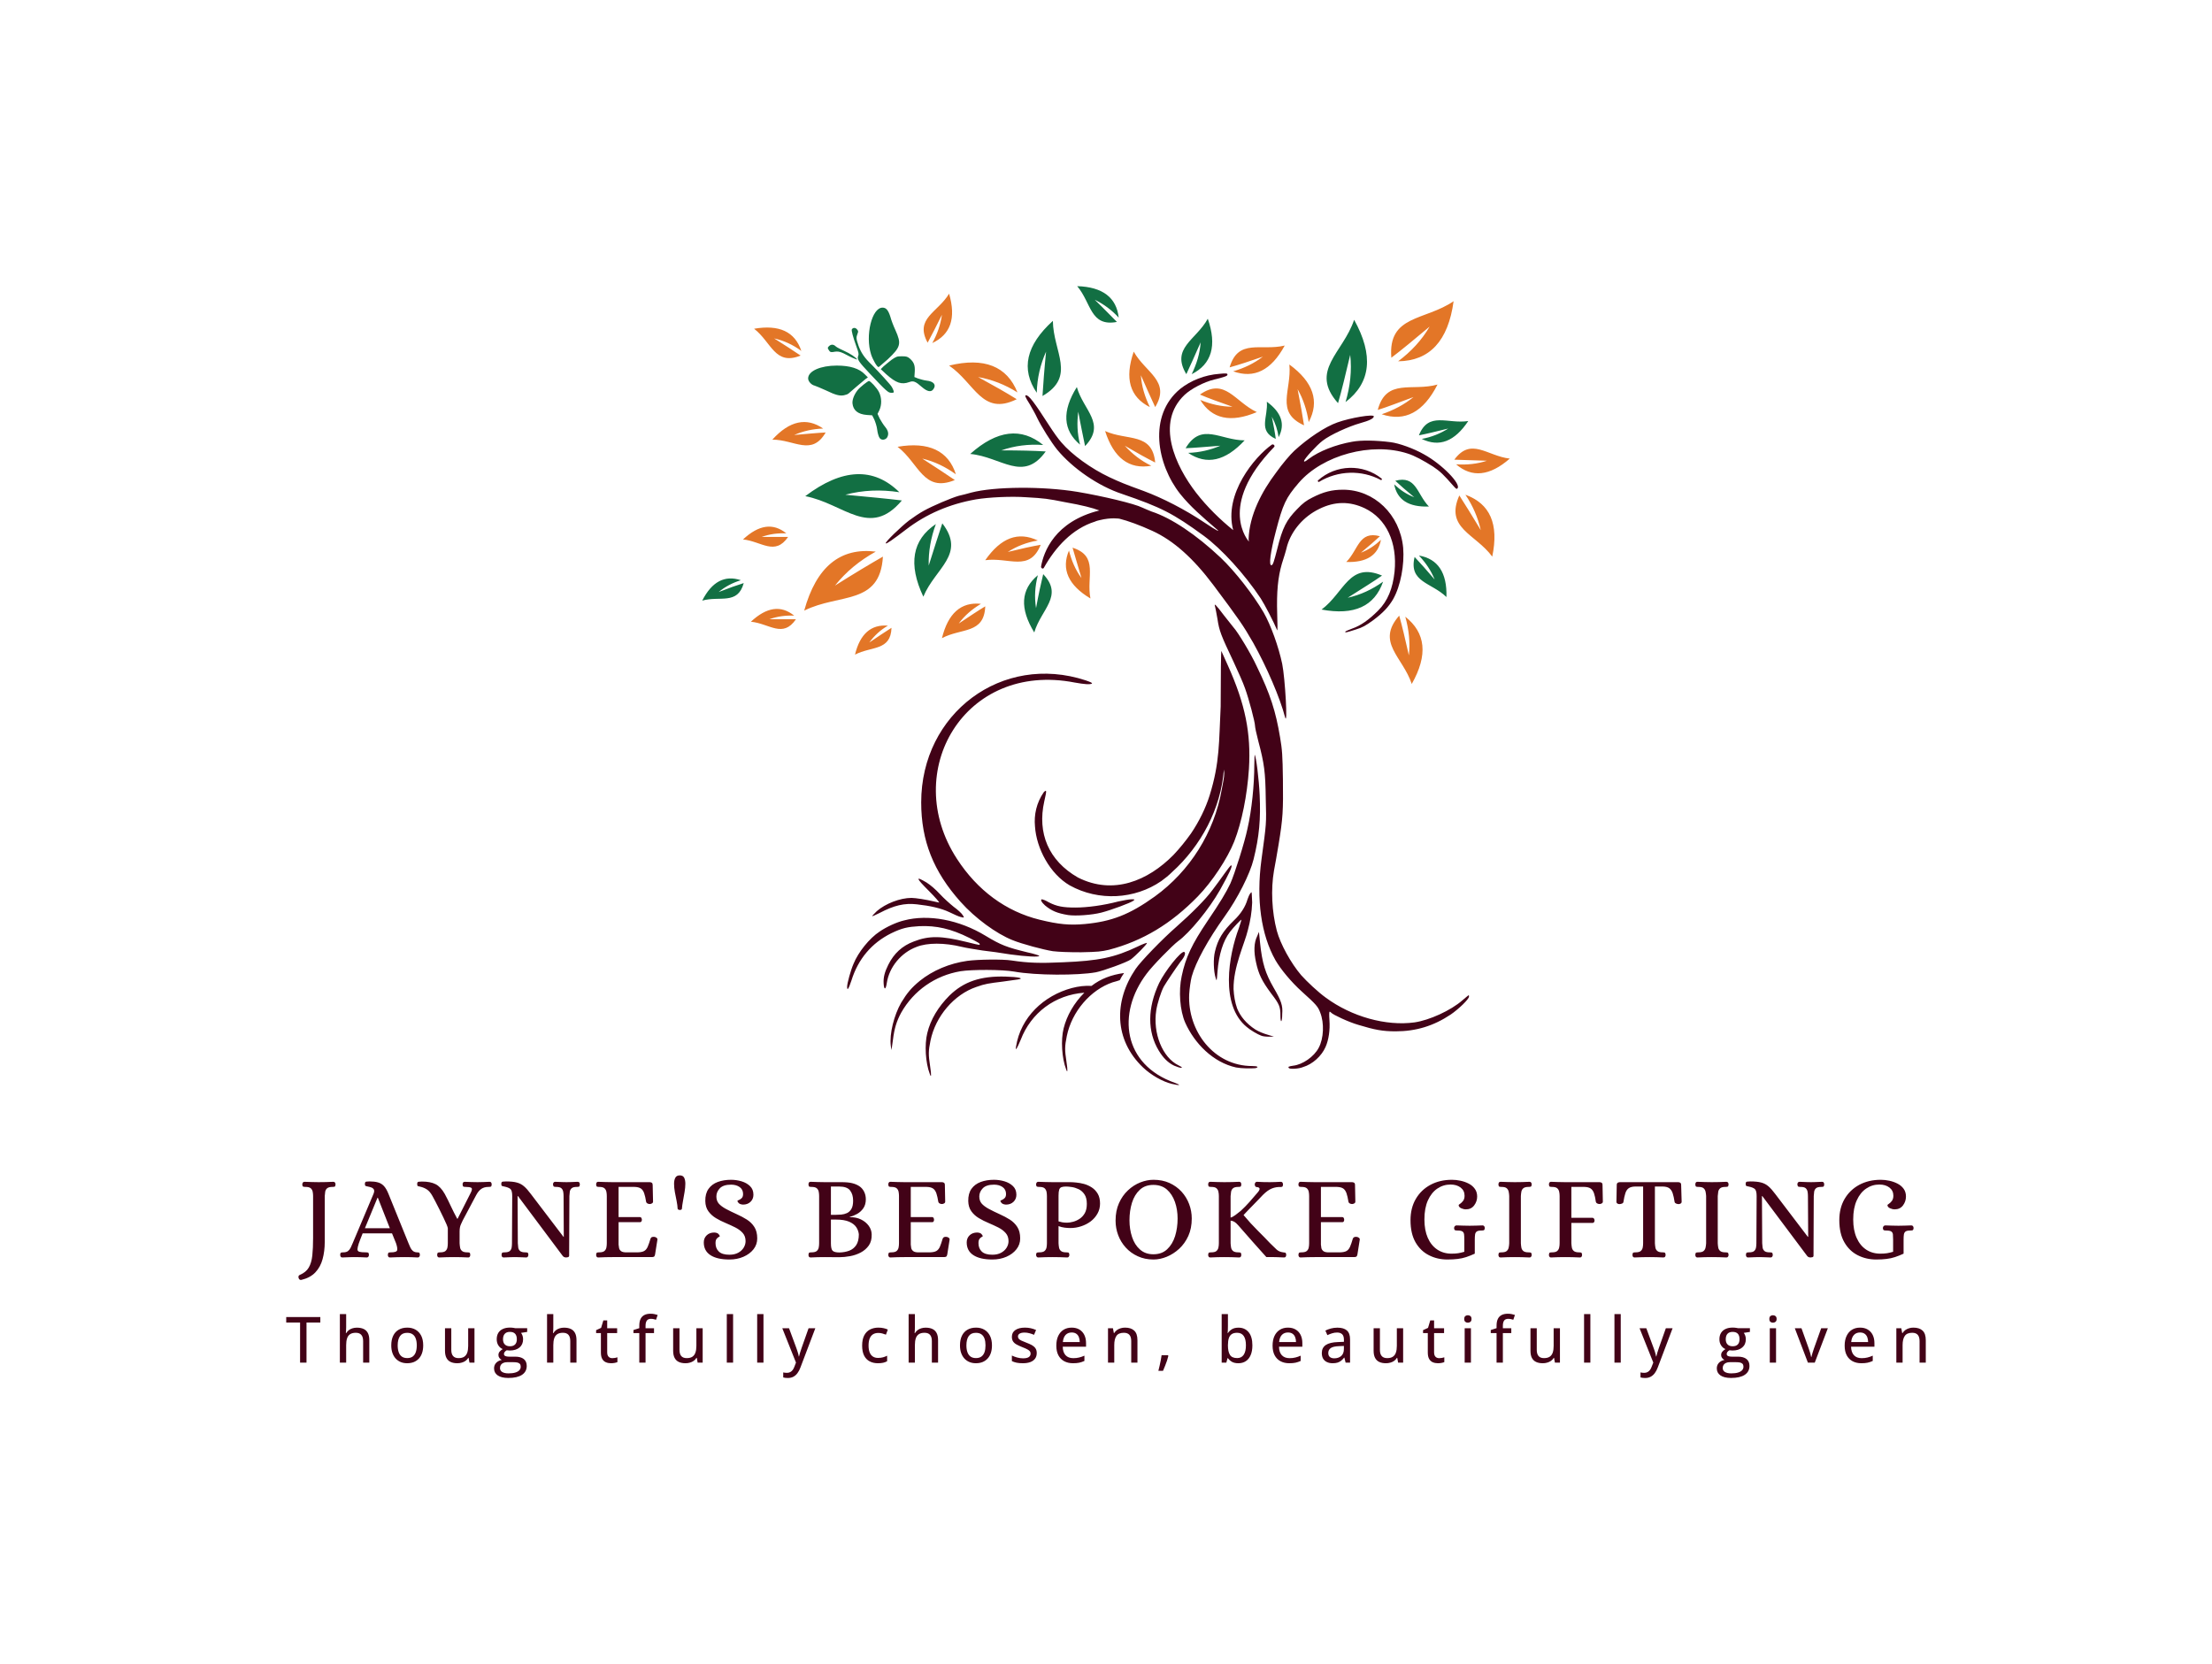
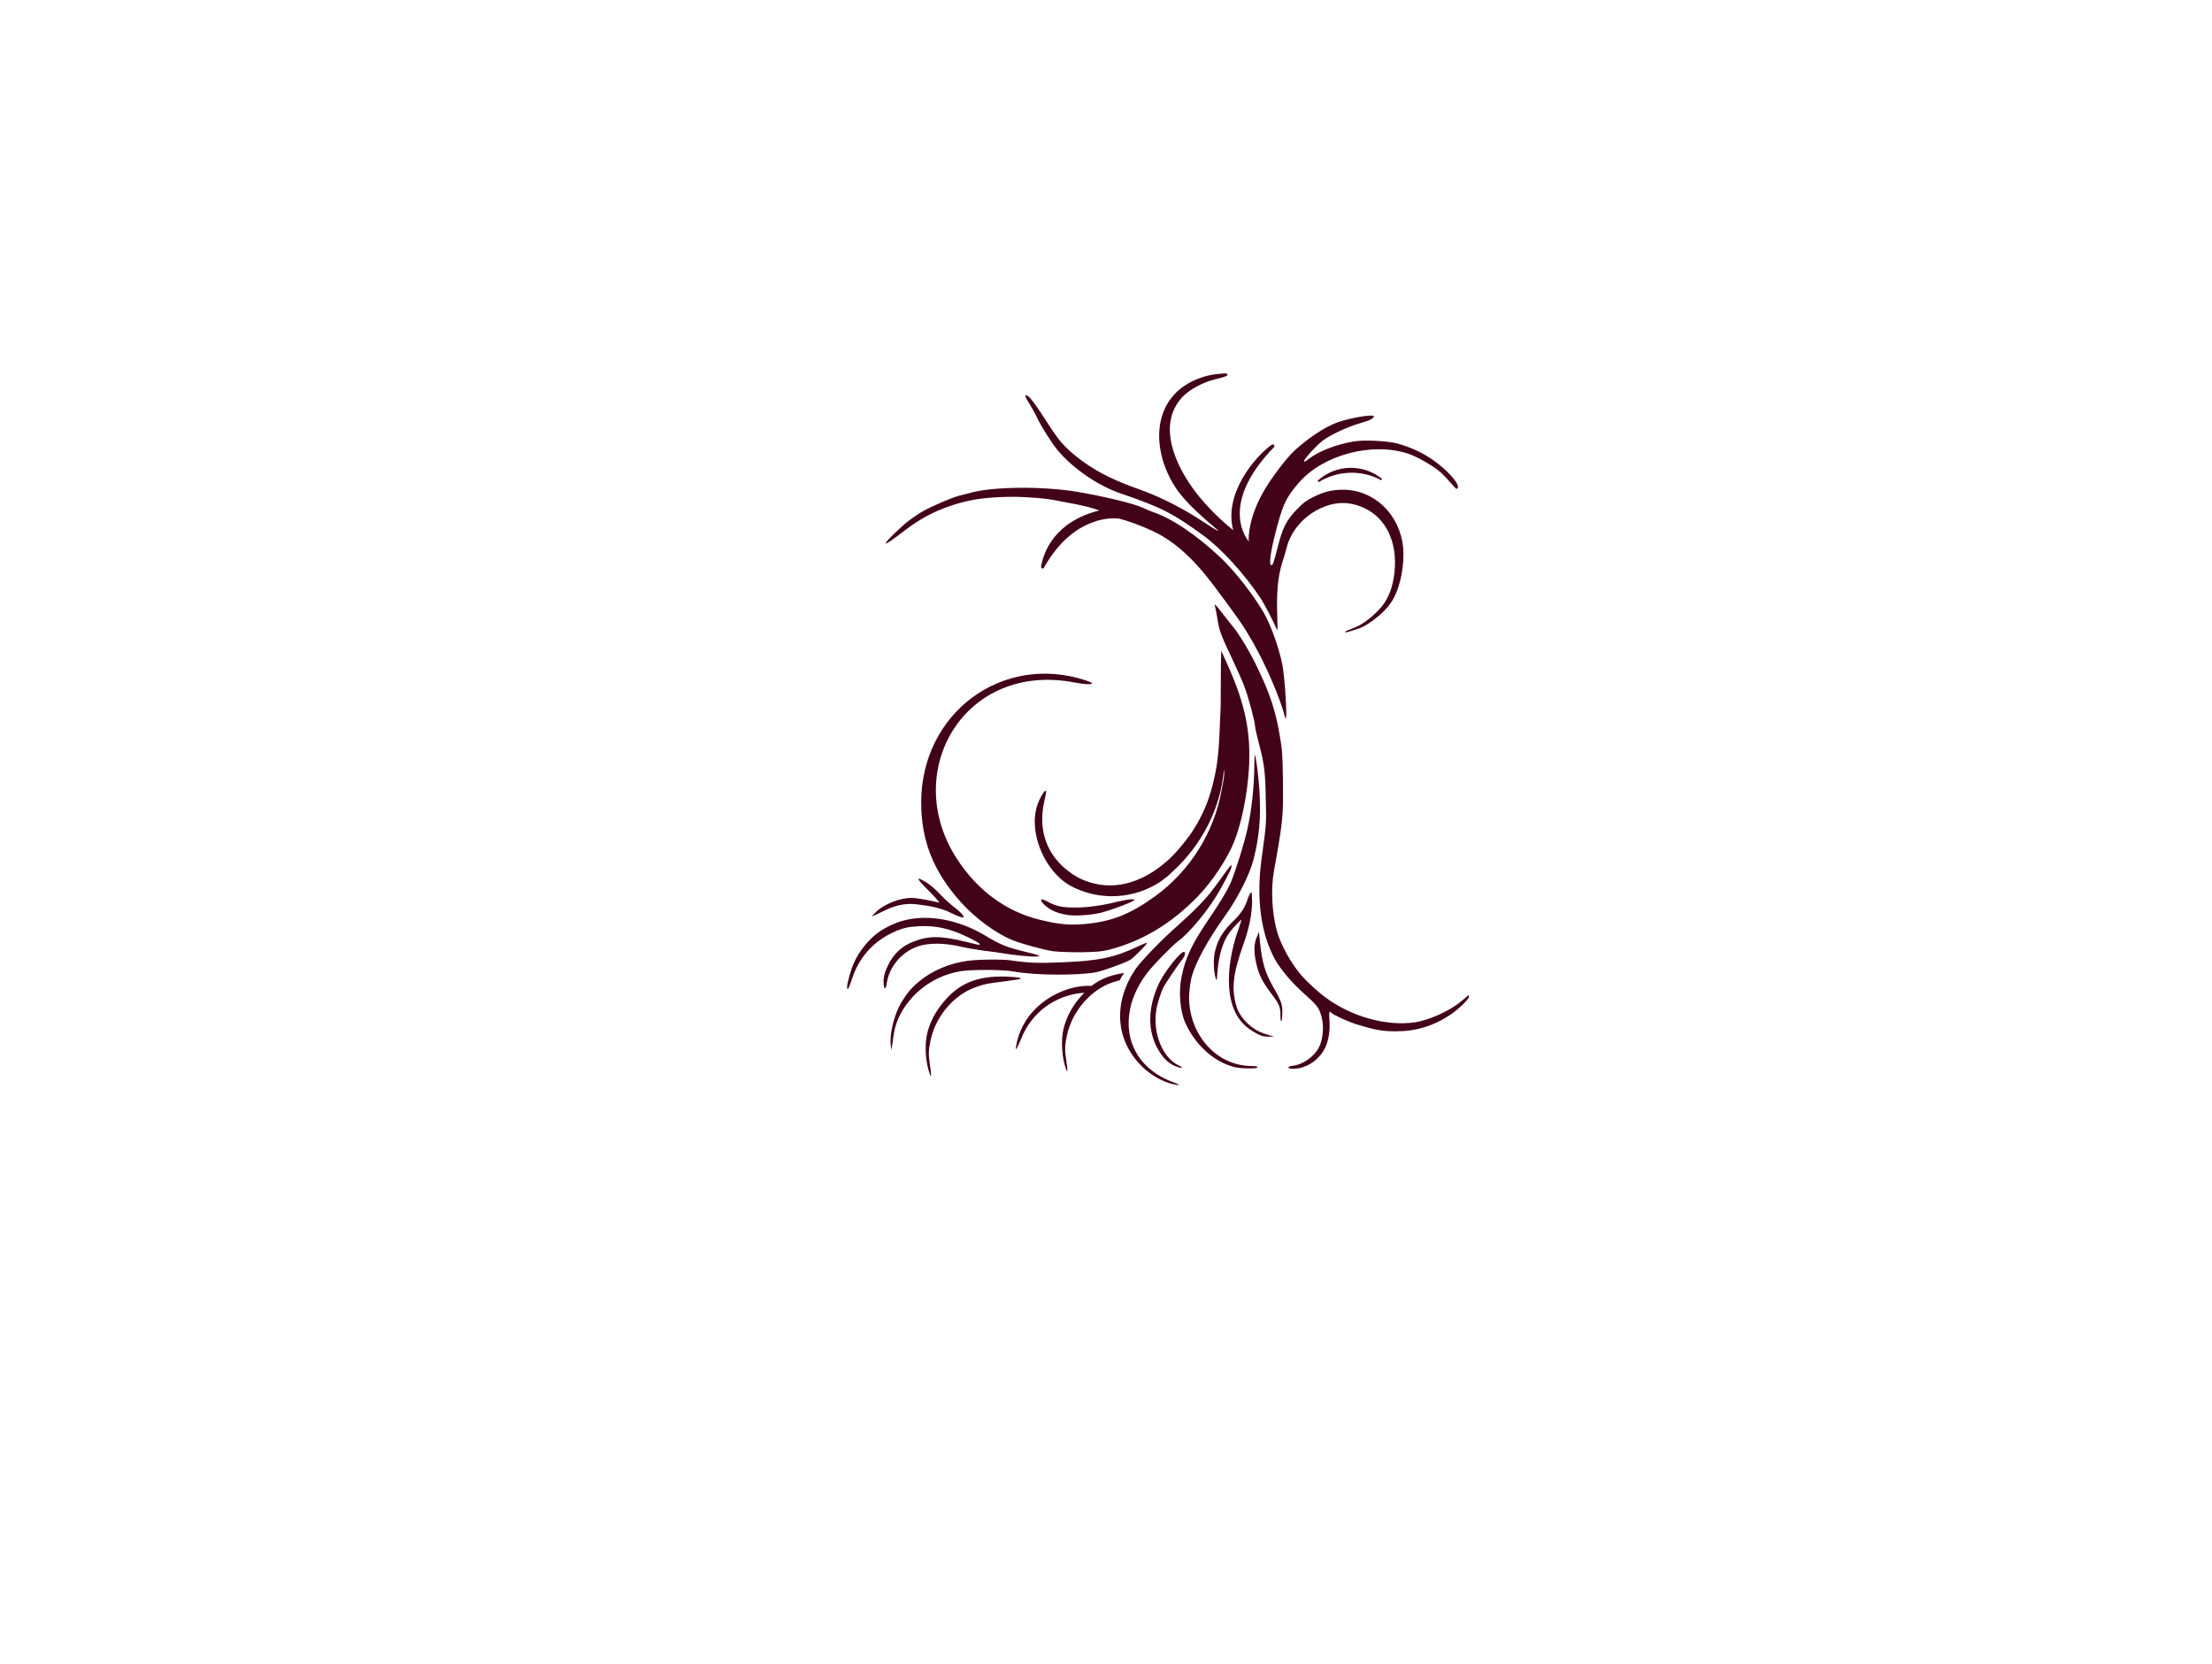
<svg xmlns="http://www.w3.org/2000/svg" viewBox="17.01 83.964 540.98 407.072">
  <g transform="rotate(0 287.5 251.669)">
    <svg version="1.1" id="Layer_1" x="188.75" y="153.964" viewBox="184.8 309.3 225.7 223.312" xml:space="preserve" height="195.411" width="197.5" preserveAspectRatio="xMinYMin" style="overflow: visible;">
      <path class="st0" d="M287.1,485.1c-3.1-0.5-4.7-1.2-6.5-2.7c-1-0.9-1.4-1.7-0.8-1.7c0.1,0,1,0.3,1.8,0.8c2.3,1.2,4.1,1.5,7.5,1.5  c3.3,0,7.8-0.6,12-1.7c1.4-0.3,3-0.6,3.6-0.6c1,0,1.1,0,0.6,0.4c-0.8,0.6-6.2,2.6-8.9,3.3C293.7,485.1,289.2,485.4,287.1,485.1   M256.9,485.6c-0.4-0.1-1.8-0.7-3-1.3c-2.3-1.1-5.4-1.8-9.1-2.2c-3.5-0.4-6.4,0.3-10.4,2.4c-1.2,0.6-2.1,1-2.1,0.9  c0-0.1,0.6-0.7,1.3-1.4c2.4-2.1,6.5-3.7,9.7-3.7c1.1,0,4.2,0.5,6.3,1c0.6,0.1,1.2,0.3,1.4,0.3c0.2,0-1.1-1.5-2.9-3.3  c-3.6-3.6-3.8-4.2-0.6-2.3c1.1,0.7,2.5,1.9,3.7,3.2c1.1,1.2,2.9,2.8,3.9,3.6c1.1,0.8,2.2,1.8,2.5,2.3  C258.1,485.9,258.1,485.9,256.9,485.6z M225.3,505.1c0-0.9,1-4.6,1.8-6.4c1.3-3.2,4.4-7.1,7.3-9c1.9-1.3,4.7-2.6,6.8-3.1  c6.8-1.8,15.4-0.2,22.8,4.3c4.3,2.6,5.9,3.2,11.6,4.6c1.9,0.4,3.4,0.9,3.4,1c0,0.4-3.7,0.2-8.1-0.4c-2.4-0.4-5.9-0.9-7.8-1.1  c-1.9-0.3-4.5-0.7-5.7-1c-4.9-1.2-9.7-1.2-12.7,0c-4.3,1.6-7.6,5.6-8.3,10c-0.3,2.1-0.8,2.1-0.9,0.2c-0.1-1.7,0.3-3.2,1.3-5.2  c1.6-3.2,3.9-5.3,7.1-6.5c4.3-1.7,7.8-1.6,14.7,0.1c2,0.5,3.6,0.9,3.7,0.8c0.3-0.3-0.3-0.6-2.8-1.9c-5.2-2.6-9.3-3.5-14-3.3  c-3.3,0.2-4.8,0.5-7.9,2c-5.4,2.7-9.2,7.1-11.1,13.2C225.7,505.8,225.3,506.4,225.3,505.1z M346.4,513.2c0-2.5-0.3-3.2-2.6-6.2  c-2.6-3.5-3.5-5.4-4.2-8.6c-0.7-3.1-0.6-5.6,0.3-7.4l0.5-1.2l0.3,3c0.6,5.8,1.5,8.6,3.8,12.6c2.1,3.6,2.6,5,2.4,7.3  C346.9,515.2,346.4,515.5,346.4,513.2z M237.5,521.6c-0.4-3.3,0.9-8.5,2.9-12c1.7-2.8,2.9-4.2,5.2-6.1c3.6-2.9,8.3-4.9,13.3-5.6  c2.9-0.4,9.9-0.5,12.4-0.1c4.6,0.7,8,0.8,14.3,0.5c9.9-0.4,14.4-1.3,20.9-4.4c1.4-0.7,2.6-1.1,2.6-1c0,0.4-3.3,3.7-4.5,4.6  c-1.1,0.8-7.7,3.2-9.8,3.6c-5,0.9-16.7,0.9-22.8-0.2c-3.3-0.6-11.9-0.6-15-0.1c-7.1,1.2-13.1,5.4-16.6,11.6  c-1.3,2.4-1.9,4.4-2.3,7.6c-0.2,1.6-0.4,2.9-0.5,2.9C237.7,522.9,237.6,522.3,237.5,521.6z M316.7,527.2c-1.7-0.8-3.1-2.2-4.3-4.2  c-3.2-5.3-3.2-11.9,0.1-18.9c1.6-3.3,6.1-9,7-8.7c0.5,0.2,0.2,1.3-1,2.7c-1.4,1.9-4,5.8-4.7,7c-0.8,1.5-1.8,4.7-2.1,6.6  c-1,6.4,1.7,13.2,6.2,15.4c1,0.5,1.2,0.7,0.7,0.7C318.3,527.8,317.4,527.5,316.7,527.2z M348.8,527.9c-0.4-0.4-0.1-0.5,1.2-0.7  c2.6-0.3,5.8-2.5,7.1-5c1.4-2.6,1.6-6.9,0.4-9.9c-0.6-1.6-1.1-2.2-5.1-5.8c-2.9-2.6-5.9-6.2-7.4-8.8c-4-7.1-5.4-16.9-3.9-28.1  c1.4-10.3,1.4-9.9,1.2-17c-0.1-7.5-0.4-9.8-2.1-16.2c-0.5-1.9-0.9-3.8-0.9-4.2c0-1-1.7-7.5-2.8-10.5c-0.5-1.5-2-4.8-3.2-7.4  c-3.5-7.4-4-8.6-4.5-12c-0.3-1.7-0.6-3.3-0.7-3.6c-0.3-0.9,0.4-0.2,2.5,2.6c1.2,1.5,2.4,3,2.7,3.4c1.2,1.3,4.9,7.4,6.5,10.9  c3.8,7.8,5.3,12.6,6.5,19.8c0.6,3.5,0.7,5,0.8,11.8c0.1,8.7,0,10.8-1.2,18.1c-0.4,2.5-1,5.8-1.3,7.4c-0.9,5.2-0.6,11.5,0.8,16.8  c1,3.7,3.9,9,6.8,12.4c1.6,1.8,4.8,4.8,6.9,6.3c7.2,5.3,16.8,8,24.8,6.9c4.1-0.6,10.1-3.3,13.4-6.2c0.9-0.8,1.7-1.4,1.7-1.4  c0.1,0,0.1,0.2,0.1,0.4c0,0.7-2.9,3.5-5.1,5c-4.8,3.2-9.7,4.7-15.4,4.7c-3.6,0-5.8-0.4-10.4-1.8c-2.8-0.8-7.2-2.9-7.6-3.4  c-0.1-0.1-0.3-0.3-0.4-0.3c-0.2,0-0.2,0.8-0.1,2.4c0.2,2.7-0.2,5.5-1.1,7.5c-1.1,2.5-3.6,4.8-6.3,5.6  C351.5,528.1,349.1,528.2,348.8,527.9z M334,527.7c-6.4-1.4-11.6-6.7-14.2-12.5c-1.5-3.4-1.9-8.9-1-13c1.1-5.3,2.9-9,7.2-15.4  c3.6-5.3,5.2-8,6.4-10.5c1.2-2.7,4-11.5,4.8-15.4c1.2-5.2,1.9-12.3,1.9-17.8c0-1.6,0.1-2.9,0.1-2.8c0.4,0.4,1.2,6.8,1.4,11.3  c0.3,6.6-0.1,11.5-1.7,17.9c-1,4.1-4.5,11-8.1,16c-4.6,6.4-8.1,12.8-9.2,16.8c-0.3,1.2-0.6,3.3-0.7,4.9  c-0.5,10.3,6.9,20.1,17.6,20.1c1.5,0,2,0.3,0.9,0.6C338.1,528,335.6,528,334,527.7z M248.4,529.5c-1.2-3.1-1.5-8.2-0.7-11.4  c0.9-3.8,3.1-7.4,6.2-10.5c4-3.9,8.7-5.5,15.7-5.3c3.6,0.1,5.3,0.5,3.5,0.8c-0.5,0.1-2.4,0.3-4.3,0.6c-4,0.5-4.9,0.6-7.4,1.5  c-6.2,2.1-11.4,8.2-12.8,15c-0.6,2.9-0.6,3.9-0.1,7.2C248.9,530,248.8,530.7,248.4,529.5z M337.3,489.3c-0.9,3.8-4.1,10.3-4,16.5  c0.1,1.9,0.4,3.7,1,5.4c0.9,2.2,2.5,4.2,5.1,5.9c1,0.6,2.2,1.1,3.6,1.5l1.6,0.5l-1.4,0c-0.8,0-1.8-0.1-2.2-0.3  c-0.9-0.3-3.1-1.6-4-2.4c-7.5-6.1-5.1-20-2.2-27.7c0.4-1.2,0.7-2.2,0.7-2.3c-0.1-0.1-2.2,2.1-3.2,3.4c-1.9,2.5-3.1,6.2-3.5,11.2  c-0.2,2.6-0.2,2.7-0.5,1.7c-0.6-1.9-0.7-5.4-0.2-7.4c0.8-3.4,2.2-5.7,5.3-8.7c1.9-1.8,3.2-3.8,3.8-5.9c0.2-0.6,0.5-1.3,0.8-1.7  c0.2-0.2,0.3-0.3,0.3-0.3c0.1,0.1,0.1,0.8,0.2,2.9C338.4,484.3,338,486.7,337.3,489.3z M337.6,380.7c0,0-9.1-9.8,7-26.4  c0.2-0.2,0.2-0.4,0-0.6c-0.2-0.2-0.4-0.2-0.6-0.1c-4.8,3.4-13.5,13.8-10.8,23.9c-3.6-2.9-7.3-6.5-10.4-10.5  c-5.7-7.4-11.4-19.5-3.2-27.3c1.8-1.7,5.4-3.6,8.3-4.3c3.2-0.8,3.7-1,3.7-1.4c0-0.3-0.3-0.4-2.2-0.2c-4.2,0.3-8.1,1.9-11,4.2  c-9.1,7.5-6.5,21.2,0,29.4c2.8,3.5,6.3,6.5,9.9,9.6c1.6,1.3,0.5,0.8-3.1-1.6c-5.5-3.7-11.8-6.9-16.9-8.8c-5.5-2-6.7-2.5-9.7-3.9  c-5.1-2.4-10.5-6.3-13.4-9.7c-0.9-1-2.3-3-3.2-4.4c-4.5-7-5.9-8.8-6.7-8.8c-0.4,0-0.3,0.4,1.1,2.6c0.7,1.2,1.6,2.8,2,3.7  c1.1,2.3,3.9,6.8,5.6,8.9c4.3,5.2,11.5,10.2,18.2,12.4c10.8,3.7,14.2,5.4,22.8,11.7c4.9,3.6,11.4,10.7,15.9,17.5  c1.1,1.7,3.6,6.5,4.6,8.9c0.1,0.2,0.1-1.8,0-4.5c-0.2-6.3,0.2-10.3,1.3-14.1c0.5-1.5,1.2-3.8,1.5-5.1c1.3-4.3,4.6-8.1,8.9-10.2  c4.4-2.2,8.6-2.2,12.8-0.2c6,2.9,9.1,9.5,8.3,17.7c-0.5,4.7-1.9,8.2-4.6,10.9c-2.6,2.6-4.9,4.2-7.2,5c-1.1,0.4-2,0.8-2,0.9  c0,0.3,0.4,0.2,2.9-0.6c2-0.6,2.8-1.1,4.9-2.6c2.8-2.1,4.3-3.7,5.6-5.9c2.1-3.7,3.2-9.7,2.8-14.4c-0.9-9.3-8.1-16.2-16.8-16.2  c-3.1,0-5.5,0.6-8.6,2.2c-1.6,0.8-2.6,1.5-4.3,3.3c-2.9,3-4,5-5.5,11.1c-0.9,3.5-1.2,4.5-1.6,4.5c-0.8,0.2-0.3-3.7,1.2-9.4  c2-7.7,2.8-9.4,6.4-13.6c6.7-7.8,20.4-11.5,30.5-8.2c1.9,0.6,4.3,1.9,7,3.6c2.1,1.4,3,2.3,5.8,5.5c0.7,0.8,0.9,0.9,1.1,0.6  c1-1.2-4.3-6.7-9.4-9.5c-2.8-1.6-6.9-3.1-9.4-3.4c-4-0.5-8.1-0.6-10.7-0.1c-4.5,0.8-9.2,2.6-12.1,4.8c-0.9,0.7-1.3,0.9-1.3,0.6  c0-0.6,3.5-4.4,5.2-5.7c2.2-1.7,7.3-4,10.5-4.9c2.5-0.7,3.8-1.3,3.8-1.9c0-0.7-6.6,0.4-10.2,1.7c-3.4,1.2-8.2,4.4-12,7.9  c-1.1,1-3.4,3.7-5.1,6.1c-4,5.3-7.5,11.9-7.7,18.7L337.6,380.7z M272.5,521.9c1.3-8.3,7.8-14.3,15.6-16.4c1.9-0.5,3.7-0.7,5.5-0.6  c2.6-2,5.5-3.1,9.1-3.6c-0.5,0.7-0.9,1.4-1.2,2c-0.6,0.2-1.2,0.4-2,0.6c-6.2,2.1-11.4,8.2-12.8,15c-0.6,2.9-0.6,3.9-0.1,7.2  c0.4,2.6,0.3,3.3-0.1,2.1c-1.2-3.1-1.5-8.2-0.7-11.4c0.9-3.6,2.9-7.1,5.8-10c-8.2,0.6-14.9,5.6-17.8,13.2  C272.7,522.6,272.3,523.2,272.5,521.9z M301.4,374.3c0,0-2.3-0.4-5.5,0.4c-0.4,0.1-0.9,0.2-1.3,0.4c-6.4,2-11.1,7.2-14.3,12.9  c-0.1,0.2-0.3,0.3-0.5,0.2c-0.2-0.1-0.3-0.3-0.3-0.5c0.7-4.1,3.8-12.6,16.3-15.7c-1.8-0.7-4.9-1.5-9.5-2.3c-5-1-5.8-1.1-11-1.4  c-4.1-0.3-10.4,0-14,0.6c-7.4,1.3-13.9,4.1-19.5,8.4c-3.8,2.9-5.5,4.1-5.7,3.9c-0.3-0.3,4.4-4.8,6.5-6.4c1.2-0.9,3-2.1,4.1-2.7  c2.5-1.4,7.7-3.6,9.8-4.2c0.9-0.2,2.5-0.6,3.5-0.9c6.5-1.7,20-1.8,29.7-0.2c7.1,1.2,15.9,3.3,18.1,4.4c0.7,0.3,1.8,0.8,2.6,1.1  c5.5,1.8,12.4,6.4,19.3,12.9c4,3.8,9,10.2,12,15.3c2,3.5,4.2,9.6,5.2,14.4c0.8,3.9,1.6,17.7,0.8,14.9c-1.4-5.4-5.1-14-8.9-20.8  c-2.8-4.9-4-6.6-11.1-16.1c-5.7-7.6-11.2-12.5-17.1-15.2C307.1,376.1,303.8,374.9,301.4,374.3z M374.5,363.5  c-5.4-2.9-12-2.7-17.3,0.5c-0.1,0.1-0.2,0-0.3-0.1c-0.1-0.1-0.1-0.2,0-0.3c5-4.5,12.6-4.7,17.8-0.5c0.1,0.1,0.1,0.2,0,0.3  C374.7,363.5,374.6,363.5,374.5,363.5z M313.1,475.6L313.1,475.6c1.1-0.8,2.1-1.6,3-2.5c8.1-7.3,13.7-17.8,14.5-28.7  c0.2,1.6,0.1,1.9-0.6,5.6c-2.1,12-8.9,22.8-18.7,29.9c-7.1,5.1-12.1,7-19.5,7.7c-4.3,0.4-7.4,0.1-12.7-1.2  c-9.4-2.3-17.4-8.2-23.1-17c-15.9-24.4,2.1-55.3,32.9-49.3c2.8,0.5,4.2,0.6,4.8,0.3c0.2-0.2-0.3-0.4-1.7-0.9  c-23.4-7.7-46,9.2-46,34.1c0,10.7,3.4,19.3,11,27.8c4.1,4.6,10,8.9,14.5,10.7c2.7,1.1,8.7,2.7,11.3,3.1c1.7,0.2,4.3,0.3,7.9,0.3  c4.8-0.1,5.6-0.2,7.8-0.7c9.5-2.5,17.4-7.3,24.8-14.9c4-4.1,8.3-10.6,10.2-15.4c2.1-5.4,3.6-12.8,4.1-20.3c0.6-9.9-1-18-5.9-28.9  c-0.9-2-1.7-3.8-1.8-4c-0.1-0.3-0.2,6.7-0.2,15.5c-0.5,9.8-0.2,15.6-3.1,24.9c-1.1,3.5-2.9,7.2-5.2,10.6c-1.5,2.1-3.1,4.1-4.9,6  c-7.1,7.2-16.8,11.3-26.7,6.3c-8.2-4.7-11.4-12.4-9.4-21.3c0.7-3.1,0.7-3.3-0.1-2.6c-2.1,3-2.8,6.4-2.5,9.6  c0.4,6.2,4.2,13.3,9.7,16.5C295.6,481.3,305.7,480.7,313.1,475.6L313.1,475.6z M316.1,532.3c-2.6-0.6-5.9-2.5-8.1-4.6  c-8.1-7.7-8.2-18.5-2.1-27.5c1.4-2.1,7.5-8.4,11.4-11.8c4.3-3.8,8.2-7.7,10.1-10.3c0.9-1.2,2.4-3.2,3.3-4.5c0.9-1.3,1.8-2.4,1.9-2.4  c0.6,0-0.6,2.4-3.1,6.9c-3,5.3-8.5,12-11.7,14.3c-1.6,1.2-7.2,6.9-8.8,9.1c-8.4,11.1-6.6,25.4,7.9,30.5  C318.8,532.7,318.3,532.8,316.1,532.3z" style="fill: #420217;" />
-       <path class="st1" d="M228.1,329.8c-0.2-0.5-2-1.7-3.6-2.4c-0.9-0.4-1.9-0.9-2.3-1.2c-0.7-0.7-1.4-0.7-2-0.1c-0.4,0.4-0.4,0.5,0,1.1  c0.3,0.5,0.5,0.6,1.2,0.5c1.5-0.3,2.1-0.1,4.5,1.2C227.1,329.5,228.2,329.9,228.1,329.8 M236.7,329.7c3.6-3.4,3.8-4.3,2.1-8.1  c-0.6-1.3-1.2-2.9-1.4-3.7c-0.6-1.9-1.2-2.6-2.2-2.6c-3,0-4.9,7.8-3.2,13.1c0.5,1.5,1.7,3.6,2.1,3.5  C234.1,332,235.3,330.9,236.7,329.7z M249.4,338.1c0.9-1.2,0.1-2.2-1.9-2.4c-0.8-0.1-1.8-0.4-2.4-0.6l-1-0.4l0.1-1.5  c0.1-1.7-0.2-2.6-1.3-3.6c-0.7-0.6-1-0.7-2.3-0.7c-1.4,0-1.6,0.1-2.9,1c-0.8,0.6-1.7,1.4-2.2,1.8l-0.8,0.8l1.5,1.4  c2.8,2.5,4.3,3,6.5,2.2c1.1-0.4,1.7-0.2,3.5,1.4C247.7,338.8,248.8,339,249.4,338.1z M238.3,338.6c-0.1-0.3-0.3-0.8-0.5-1.1  c-0.3-0.6-3.6-4.2-5.6-6.2c-2.1-2-3-3.4-3.7-5.3c-0.7-2.1-0.7-2.3-0.3-3.4c0.3-0.7,0.2-0.8-0.2-1.3c-0.5-0.5-1.1-0.4-1.4,0.1  c-0.1,0.4,0.3,2,1.3,4.8c0.6,1.6,0.7,2.1,0.5,2.6c-0.4,0.9,0.1,1.6,3.2,4.9c4.7,5,5.2,5.4,6,5.4  C238.3,339.1,238.4,339.1,238.3,338.6z M224.4,339.8c0.5-0.1,1.1-0.3,1.3-0.5c0.2-0.2,1.2-1,2.2-1.9c1-0.8,2.1-1.8,2.5-2.1l0.7-0.5  l-0.8-0.8c-1.6-1.7-4.2-2.5-7.9-2.5c-4.5,0-8,1.5-8,3.6c0,0.8,0.9,1.8,1.8,2c0.3,0.1,1.8,0.7,3.1,1.3  C222.2,339.8,223.2,340,224.4,339.8z M236.4,351.7c0.6-0.9,0.5-1.9-0.5-3.1c-0.5-0.6-1.1-1.6-1.5-2.3l-0.6-1.3l0.5-1  c0.7-1.5,0.7-3.5-0.1-5.1c-0.6-1.2-2.4-3.1-2.8-3.1c-0.3,0-2.6,1.8-3.2,2.6c-1,1.3-1.5,2.7-1.4,3.7c0.2,1.9,1.5,3,4,3.2l1.5,0.1  l0.6,1.2c0.3,0.7,0.7,1.9,0.8,2.8c0.1,0.9,0.4,1.9,0.6,2.2C234.7,352.4,235.8,352.4,236.4,351.7z M357.9,399.7  c9.1,1.7,14.8-0.9,17.2-7.8c-3.1,2.2-6.3,3.7-9.9,4.5c3.9-2.5,7.2-4.5,9.6-6.2C365.6,386.3,364.3,394.9,357.9,399.7z M184.8,397.2  c2.7-5.3,6.3-7.2,10.8-5.7c-2.3,0.7-4.4,1.8-6.2,3.3c2.8-1.1,5.1-1.9,7-2.5C194.7,398.5,189.7,395.8,184.8,397.2z M387.9,370.9  c-5.7,0.2-8.9-1.9-9.7-6.2c1.7,1.6,3.5,2.8,5.6,3.6c-2.2-1.8-3.9-3.3-5.3-4.6C384.4,362.1,384.5,367.4,387.9,370.9z M342.6,341.6  c4.1,3,5.2,6.3,3.3,9.9c-0.3-2-0.9-3.9-1.9-5.7c0.5,2.5,0.9,4.6,1.1,6.2C340,349.7,343,345.9,342.6,341.6z M246.6,396.1  c-4.3-9.1-3.1-15.9,3.5-20.3c-1.4,3.8-2.1,7.7-2,11.6c1.5-4.8,2.8-8.8,3.8-11.8C258.6,384.3,249.9,388.1,246.6,396.1z M336.4,352.4  c-5.4,5.8-10.6,7-15.8,3.5c3.2-0.1,6.2-0.8,9-2c-3.9,0.3-7.2,0.6-9.7,0.7C324.3,347.2,329.6,352.4,336.4,352.4z M289.6,309.3  c7.1,0.2,11,3.2,11.6,8.8c-1.9-2.1-4.2-3.8-6.7-5c2.6,2.5,4.6,4.6,6.2,6.2C293.2,320.7,293.6,314,289.6,309.3z M213.6,368  c10.3-7.8,19.1-8.2,26.3-1.1c-5.2-0.8-10.2-0.6-15.1,0.7c6.4,0.6,11.7,1.1,15.8,1.6C231.6,379.9,224.5,370.1,213.6,368z   M326.1,318.4c2.6,7.5,1.1,12.7-4.5,15.5c1.4-2.9,2.3-5.8,2.5-8.9c-1.6,3.6-2.9,6.6-4,8.9C315.7,326.6,322.8,324.4,326.1,318.4z   M259.7,356.2c7.5-6.7,14.3-7.5,20.4-2.5c-4.1-0.3-8,0.2-11.7,1.5c5.1,0,9.2,0.1,12.4,0.3C274.5,364.3,268.4,357,259.7,356.2z   M289.5,337.5c-4.2,6.7-3.9,12.1,0.9,16.1c-0.8-3.1-0.9-6.2-0.5-9.2c0.7,3.9,1.4,7.1,1.9,9.6C297.8,347.7,291.3,344,289.5,337.5z   M367,318.7c5.5,9.9,4.7,17.6-2.4,23c1.3-4.4,1.8-8.8,1.3-13.2c-1.3,5.5-2.4,10.1-3.4,13.5C354.4,332.9,363.9,328,367,318.7z   M282.8,319c-7.5,6.8-9,13.5-4.5,20.1c0.1-4.1,1-7.9,2.6-11.5c-0.5,5-0.8,9.2-1,12.4C289.4,334.5,282.9,327.7,282.8,319z   M277.6,406.1c-4.1-6.7-3.8-12,1-16c-0.8,3.1-1,6.1-0.5,9.2c0.7-3.9,1.4-7,2-9.5C285.9,395.9,279.5,399.6,277.6,406.1z M392.8,396.2  c0.2-6.8-2.4-10.7-7.7-11.6c1.9,2,3.4,4.2,4.4,6.7c-2.2-2.6-4.1-4.7-5.6-6.3C382.2,392.1,388.6,392.1,392.8,396.2z M398.9,347  c-3.8,5.7-8.1,7.4-13,5c2.7-0.5,5.2-1.5,7.4-2.9c-3.3,0.8-6.1,1.5-8.2,1.9C387.8,344.2,393.1,347.9,398.9,347z" style="fill: #126F43; fill-opacity: 1;" />
-       <path class="st2" d="M196.2,380.1c4.4-4.1,8.4-4.7,12.1-1.7c-2.4-0.1-4.7,0.2-6.9,1c3,0,5.5,0,7.4,0  C205.1,384.8,201.3,380.6,196.2,380.1 M198.4,403.1c4.4-4.1,8.4-4.7,12.1-1.7c-2.4-0.1-4.7,0.2-6.9,1c3,0,5.5,0,7.4,0  C207.3,407.8,203.6,403.6,198.4,403.1z M227.5,412.3c1.4-5.8,4.5-8.5,9.2-8.1c-2.1,1.2-3.8,2.8-5.2,4.7c2.5-1.7,4.5-3,6.2-4.1  C237.5,411.3,232.1,409.9,227.5,412.3z M251.8,407.7c1.7-6.9,5.3-10.2,10.9-9.6c-2.5,1.5-4.6,3.3-6.2,5.5c3-2,5.4-3.6,7.4-4.8  C263.6,406.6,257.2,404.8,251.8,407.7z M253.8,311.4c2,6.9,0.4,11.4-4.7,13.8c1.4-2.5,2.3-5.1,2.7-7.9c-1.6,3.2-2.9,5.8-4,7.8  C244.1,318.3,250.6,316.7,253.8,311.4z M199.3,321.2c7-1.2,11.4,0.8,13.2,6.2c-2.3-1.7-4.9-2.9-7.6-3.5c3,1.9,5.5,3.5,7.4,4.8  C205.1,331.6,204.2,325,199.3,321.2z M204.4,352.2c4.8-5.3,9.6-6.3,14.2-3.1c-2.9,0.1-5.6,0.7-8.1,1.8c3.6-0.3,6.5-0.6,8.8-0.7  C215.4,356.9,210.6,352.2,204.4,352.2z M293.3,396.6c-6.2-3.7-8.2-8.2-6-13.4c0.7,2.8,1.8,5.4,3.5,7.7c-1-3.5-1.9-6.3-2.5-8.5  C295.7,384.8,292.1,390.5,293.3,396.6z M263.9,385.9c4.4-6.3,9.2-8.1,14.7-5.5c-3.1,0.5-5.9,1.6-8.4,3.2c3.7-0.9,6.8-1.6,9.2-2  C276.3,389.3,270.5,385,263.9,385.9z M239.4,354.2c8.7-1.5,14.2,1.1,16.3,7.7c-2.9-2.1-6-3.6-9.4-4.4c3.7,2.4,6.8,4.4,9.1,6  C246.6,367.1,245.4,358.8,239.4,354.2z M213.3,400c3.4-12.3,10.1-17.7,20-16.5c-4.5,2.5-8.3,5.6-11.4,9.5c5.4-3.4,9.9-6.1,13.4-8.1  C234.5,398.6,223.1,395.1,213.3,400z M253.8,331.5c9.8-2.4,16.2,0.2,19.1,7.5c-3.5-2.2-7.1-3.6-11-4.3c4.4,2.4,8.1,4.5,10.8,6.2  C263,345.7,261,336.4,253.8,331.5z M297.4,349.8c2.4,7.5,6.7,10.8,12.9,9.7c-2.9-1.4-5.3-3.3-7.4-5.6c3.4,2,6.3,3.6,8.5,4.7  C310.6,350.1,303.6,352.6,297.4,349.8z M305.4,327.6c-2.6,7.5-1.1,12.7,4.5,15.5c-1.4-2.9-2.3-5.8-2.5-8.9c1.6,3.6,2.9,6.6,4,8.9  C315.8,335.8,308.7,333.5,305.4,327.6z M339.8,344.5c-7.3,3.1-12.6,1.9-15.8-3.4c2.9,1.2,6,1.9,9,1.9c-3.7-1.3-6.8-2.4-9.1-3.4  C330.9,334.7,333.6,341.6,339.8,344.5z M347.6,325.9c-3.8,7-8.6,9.3-14.4,7.2c3.1-0.9,5.8-2.2,8.3-4.1c-3.7,1.3-6.8,2.3-9.3,3  C334.6,323.8,341,327.5,347.6,325.9z M348.9,331.2c6.7,4.9,8.5,10.3,5.4,16.1c-0.5-3.3-1.5-6.4-3.1-9.2c0.8,4.1,1.4,7.5,1.8,10.1  C344.8,344.5,349.6,338.4,348.9,331.2z M390.3,336.8c-3.9,7.7-9.1,10.5-15.6,8.3c3.3-1.1,6.3-2.7,8.9-4.8c-4.1,1.5-7.4,2.8-10,3.6  C376,334.9,383.2,338.8,390.3,336.8z M410.5,357.5c-5.6,4.9-10.6,5.4-15,1.6c3,0.2,5.9-0.1,8.6-1c-3.7-0.1-6.8-0.2-9.1-0.3  C399.7,351.4,404.2,356.8,410.5,357.5z M364.8,386.4c5.7,0.2,8.9-1.9,9.7-6.2c-1.7,1.6-3.5,2.8-5.6,3.6c2.2-1.8,3.9-3.3,5.3-4.6  C368.3,377.6,368.2,383,364.8,386.4z M405.6,384.9c1.9-9.1-0.6-14.8-7.5-17.3c2.1,3.1,3.5,6.4,4.3,9.9c-2.4-4-4.4-7.2-6-9.7  C392.3,377,400.9,378.5,405.6,384.9z M383.1,420.5c4.6-8.1,3.9-14.3-1.8-18.8c1,3.6,1.4,7.2,1,10.8c-1-4.5-1.9-8.2-2.7-11.1  C373,408.9,380.6,412.9,383.1,420.5z M394.8,313.5c-1.5,11.1-6.7,16.7-15.5,16.8c3.6-2.7,6.6-5.9,8.8-9.7c-4.3,3.6-7.9,6.6-10.7,8.7  C376.4,317.3,386.8,319,394.8,313.5z" style="fill: #E37627; fill-opacity: 1;" />
    </svg>
  </g>
  <g transform="rotate(0 287.5 413.176)">
    <svg y="405.316" viewBox="0.18 4.74 400.98 15.72" x="87.01" height="15.72" width="400.98" style="overflow: visible;">
      <g fill="#420217" fill-opacity="1" style="">
-         <path d="M5.14 6.90L5.14 16.70L3.57 16.70L3.57 6.90L0.18 6.90L0.18 5.55L8.52 5.55L8.52 6.90L5.14 6.90ZM13.30 4.83L14.84 4.83L14.84 8.09Q14.84 8.48 14.81 8.86Q14.79 9.23 14.76 9.48L14.76 9.48L14.85 9.48Q15.12 9.04 15.51 8.74Q15.90 8.45 16.40 8.30Q16.90 8.15 17.46 8.15L17.46 8.15Q18.44 8.15 19.12 8.47Q19.80 8.79 20.15 9.47Q20.50 10.14 20.50 11.22L20.50 11.22L20.50 16.70L18.99 16.70L18.99 11.43Q18.99 10.42 18.54 9.91Q18.10 9.40 17.19 9.40L17.19 9.40Q16.32 9.40 15.80 9.75Q15.28 10.10 15.06 10.77Q14.84 11.44 14.84 12.42L14.84 12.42L14.84 16.70L13.30 16.70L13.30 4.83ZM33.68 12.48L33.68 12.48Q33.68 13.52 33.41 14.33Q33.14 15.14 32.63 15.70Q32.11 16.26 31.39 16.56Q30.66 16.85 29.75 16.85L29.75 16.85Q28.89 16.85 28.18 16.56Q27.47 16.26 26.95 15.70Q26.43 15.14 26.15 14.33Q25.87 13.52 25.87 12.48L25.87 12.48Q25.87 11.10 26.34 10.13Q26.81 9.15 27.69 8.65Q28.57 8.14 29.79 8.14L29.79 8.14Q30.95 8.14 31.83 8.65Q32.71 9.16 33.20 10.13Q33.68 11.10 33.68 12.48ZM27.44 12.48L27.44 12.48Q27.44 13.45 27.69 14.15Q27.93 14.84 28.45 15.22Q28.96 15.59 29.78 15.59L29.78 15.59Q30.58 15.59 31.10 15.22Q31.62 14.84 31.86 14.15Q32.11 13.45 32.11 12.48L32.11 12.48Q32.11 11.52 31.86 10.83Q31.62 10.14 31.10 9.78Q30.59 9.41 29.76 9.41L29.76 9.41Q28.56 9.41 28.00 10.22Q27.44 11.02 27.44 12.48ZM44.68 8.29L46.22 8.29L46.22 16.70L45.00 16.70L44.78 15.54L44.70 15.54Q44.44 15.98 44.03 16.27Q43.62 16.56 43.10 16.70Q42.59 16.85 42.02 16.85L42.02 16.85Q41.05 16.85 40.38 16.53Q39.70 16.21 39.36 15.53Q39.01 14.86 39.01 13.79L39.01 13.79L39.01 8.29L40.55 8.29L40.55 13.58Q40.55 14.59 40.99 15.09Q41.43 15.60 42.33 15.60L42.33 15.60Q43.20 15.60 43.72 15.25Q44.23 14.90 44.46 14.24Q44.68 13.57 44.68 12.60L44.68 12.60L44.68 8.29ZM54.50 20.45L54.50 20.45Q52.82 20.45 51.91 19.83Q51.01 19.21 51.01 18.11L51.01 18.11Q51.01 17.32 51.50 16.78Q52.00 16.23 52.89 16.04L52.89 16.04Q52.56 15.89 52.32 15.57Q52.08 15.26 52.08 14.86L52.08 14.86Q52.08 14.39 52.34 14.05Q52.60 13.71 53.13 13.39L53.13 13.39Q52.46 13.12 52.06 12.48Q51.66 11.85 51.66 10.99L51.66 10.99Q51.66 10.08 52.04 9.44Q52.43 8.80 53.15 8.47Q53.88 8.13 54.91 8.13L54.91 8.13Q55.14 8.13 55.39 8.15Q55.63 8.17 55.85 8.21Q56.07 8.25 56.21 8.28L56.21 8.28L59.11 8.28L59.11 9.19L57.61 9.42Q57.83 9.71 57.97 10.11Q58.11 10.50 58.11 10.98L58.11 10.98Q58.11 12.26 57.24 13.00Q56.36 13.74 54.82 13.74L54.82 13.74Q54.46 13.74 54.10 13.68L54.10 13.68Q53.77 13.87 53.60 14.10Q53.43 14.32 53.43 14.61L53.43 14.61Q53.43 14.84 53.58 14.97Q53.73 15.11 54.01 15.17Q54.30 15.24 54.70 15.24L54.70 15.24L56.16 15.24Q57.54 15.24 58.27 15.82Q59.00 16.40 59.00 17.51L59.00 17.51Q59.00 18.92 57.84 19.69Q56.68 20.45 54.50 20.45ZM54.55 19.33L54.55 19.33Q55.54 19.33 56.20 19.13Q56.86 18.93 57.19 18.57Q57.53 18.20 57.53 17.70L57.53 17.70Q57.53 17.24 57.31 17.00Q57.09 16.76 56.67 16.67Q56.24 16.59 55.61 16.59L55.61 16.59L54.23 16.59Q53.69 16.59 53.30 16.76Q52.90 16.93 52.68 17.24Q52.46 17.56 52.46 18.02L52.46 18.02Q52.46 18.66 53.00 18.99Q53.55 19.33 54.55 19.33ZM54.89 12.70L54.89 12.70Q55.74 12.70 56.16 12.25Q56.58 11.81 56.58 10.98L56.58 10.98Q56.58 10.08 56.15 9.63Q55.72 9.18 54.88 9.18L54.88 9.18Q54.07 9.18 53.64 9.64Q53.20 10.11 53.20 10.99L53.20 10.99Q53.20 11.81 53.64 12.25Q54.07 12.70 54.89 12.70ZM63.97 4.83L65.50 4.83L65.50 8.09Q65.50 8.48 65.48 8.86Q65.45 9.23 65.42 9.48L65.42 9.48L65.52 9.48Q65.78 9.04 66.18 8.74Q66.57 8.45 67.07 8.30Q67.57 8.15 68.12 8.15L68.12 8.15Q69.11 8.15 69.79 8.47Q70.47 8.79 70.82 9.47Q71.17 10.14 71.17 11.22L71.17 11.22L71.17 16.70L69.65 16.70L69.65 11.43Q69.65 10.42 69.21 9.91Q68.77 9.40 67.85 9.40L67.85 9.40Q66.98 9.40 66.46 9.75Q65.94 10.10 65.72 10.77Q65.50 11.44 65.50 12.42L65.50 12.42L65.50 16.70L63.97 16.70L63.97 4.83ZM79.93 15.61L79.93 15.61Q80.26 15.61 80.60 15.55Q80.93 15.49 81.18 15.40L81.18 15.40L81.18 16.57Q80.92 16.69 80.49 16.77Q80.05 16.85 79.60 16.85L79.60 16.85Q78.92 16.85 78.36 16.61Q77.80 16.38 77.47 15.80Q77.14 15.23 77.14 14.22L77.14 14.22L77.14 9.47L75.97 9.47L75.97 8.76L77.19 8.20L77.74 6.38L78.68 6.38L78.68 8.29L81.11 8.29L81.11 9.47L78.68 9.47L78.68 14.19Q78.68 14.90 79.02 15.26Q79.36 15.61 79.93 15.61ZM90.13 8.29L90.13 9.47L88.06 9.47L88.06 16.70L86.53 16.70L86.53 9.47L85.10 9.47L85.10 8.73L86.53 8.27L86.53 7.69Q86.53 6.63 86.86 5.98Q87.19 5.34 87.80 5.04Q88.41 4.74 89.29 4.74L89.29 4.74Q89.82 4.74 90.26 4.84Q90.70 4.93 91.02 5.04L91.02 5.04L90.62 6.22Q90.36 6.13 90.04 6.06Q89.72 5.99 89.36 5.99L89.36 5.99Q88.70 5.99 88.38 6.41Q88.06 6.84 88.06 7.70L88.06 7.70L88.06 8.29L90.13 8.29ZM100.49 8.29L102.03 8.29L102.03 16.70L100.80 16.70L100.59 15.54L100.50 15.54Q100.25 15.98 99.83 16.27Q99.42 16.56 98.91 16.70Q98.40 16.85 97.83 16.85L97.83 16.85Q96.86 16.85 96.18 16.53Q95.51 16.21 95.16 15.53Q94.81 14.86 94.81 13.79L94.81 13.79L94.81 8.29L96.36 8.29L96.36 13.58Q96.36 14.59 96.79 15.09Q97.23 15.60 98.13 15.60L98.13 15.60Q99.01 15.60 99.52 15.25Q100.04 14.90 100.26 14.24Q100.49 13.57 100.49 12.60L100.49 12.60L100.49 8.29ZM109.47 4.83L109.47 16.70L107.93 16.70L107.93 4.83L109.47 4.83ZM116.90 4.83L116.90 16.70L115.36 16.70L115.36 4.83L116.90 4.83ZM124.85 16.69L121.50 8.29L123.15 8.29L124.94 13.13Q125.07 13.51 125.19 13.86Q125.31 14.22 125.40 14.55Q125.49 14.88 125.54 15.20L125.54 15.20L125.59 15.20Q125.69 14.81 125.85 14.26Q126.02 13.70 126.22 13.13L126.22 13.13L127.93 8.29L129.58 8.29L125.94 17.89Q125.65 18.69 125.22 19.26Q124.80 19.84 124.22 20.15Q123.64 20.46 122.85 20.46L122.85 20.46Q122.48 20.46 122.20 20.42Q121.92 20.37 121.73 20.32L121.73 20.32L121.73 19.10Q121.89 19.14 122.13 19.17Q122.37 19.20 122.63 19.20L122.63 19.20Q123.11 19.20 123.46 19.01Q123.81 18.82 124.06 18.48Q124.30 18.14 124.47 17.68L124.47 17.68L124.85 16.69ZM144.88 16.85L144.88 16.85Q143.72 16.85 142.85 16.38Q141.98 15.92 141.50 14.96Q141.03 14.00 141.03 12.54L141.03 12.54Q141.03 11.01 141.54 10.04Q142.05 9.07 142.95 8.60Q143.86 8.14 145.02 8.14L145.02 8.14Q145.71 8.14 146.31 8.28Q146.91 8.41 147.31 8.62L147.31 8.62L146.85 9.86Q146.43 9.69 145.93 9.56Q145.44 9.44 145.00 9.44L145.00 9.44Q144.19 9.44 143.66 9.79Q143.13 10.14 142.86 10.83Q142.60 11.52 142.60 12.52L142.60 12.52Q142.60 13.50 142.86 14.18Q143.12 14.85 143.64 15.20Q144.15 15.55 144.92 15.55L144.92 15.55Q145.60 15.55 146.14 15.40Q146.68 15.25 147.14 15.01L147.14 15.01L147.14 16.36Q146.70 16.61 146.17 16.73Q145.63 16.85 144.88 16.85ZM152.40 4.83L153.93 4.83L153.93 8.09Q153.93 8.48 153.91 8.86Q153.89 9.23 153.86 9.48L153.86 9.48L153.95 9.48Q154.21 9.04 154.61 8.74Q155.00 8.45 155.50 8.30Q156.00 8.15 156.56 8.15L156.56 8.15Q157.54 8.15 158.22 8.47Q158.90 8.79 159.25 9.47Q159.60 10.14 159.60 11.22L159.60 11.22L159.60 16.70L158.08 16.70L158.08 11.43Q158.08 10.42 157.64 9.91Q157.20 9.40 156.28 9.40L156.28 9.40Q155.41 9.40 154.89 9.75Q154.37 10.10 154.15 10.77Q153.93 11.44 153.93 12.42L153.93 12.42L153.93 16.70L152.40 16.70L152.40 4.83ZM172.78 12.48L172.78 12.48Q172.78 13.52 172.51 14.33Q172.24 15.14 171.72 15.70Q171.21 16.26 170.48 16.56Q169.76 16.85 168.84 16.85L168.84 16.85Q167.99 16.85 167.28 16.56Q166.56 16.26 166.04 15.70Q165.53 15.14 165.24 14.33Q164.96 13.52 164.96 12.48L164.96 12.48Q164.96 11.10 165.43 10.13Q165.91 9.15 166.79 8.65Q167.67 8.14 168.89 8.14L168.89 8.14Q170.05 8.14 170.93 8.65Q171.80 9.16 172.29 10.13Q172.78 11.10 172.78 12.48ZM166.53 12.48L166.53 12.48Q166.53 13.45 166.78 14.15Q167.03 14.84 167.54 15.22Q168.06 15.59 168.87 15.59L168.87 15.59Q169.68 15.59 170.19 15.22Q170.71 14.84 170.96 14.15Q171.20 13.45 171.20 12.48L171.20 12.48Q171.20 11.52 170.96 10.83Q170.71 10.14 170.20 9.78Q169.68 9.41 168.86 9.41L168.86 9.41Q167.65 9.41 167.09 10.22Q166.53 11.02 166.53 12.48ZM183.73 14.35L183.73 14.35Q183.73 15.16 183.33 15.72Q182.92 16.28 182.16 16.57Q181.40 16.85 180.33 16.85L180.33 16.85Q179.45 16.85 178.81 16.72Q178.17 16.58 177.65 16.33L177.65 16.33L177.65 14.97Q178.20 15.24 178.94 15.45Q179.67 15.65 180.37 15.65L180.37 15.65Q181.35 15.65 181.79 15.34Q182.23 15.03 182.23 14.49L182.23 14.49Q182.23 14.18 182.06 13.94Q181.88 13.70 181.44 13.46Q181.00 13.22 180.19 12.91L180.19 12.91Q179.39 12.59 178.82 12.28Q178.25 11.97 177.95 11.53Q177.65 11.08 177.65 10.38L177.65 10.38Q177.65 9.29 178.53 8.71Q179.40 8.14 180.84 8.14L180.84 8.14Q181.60 8.14 182.27 8.29Q182.95 8.44 183.57 8.72L183.57 8.72L183.07 9.90Q182.52 9.66 181.94 9.51Q181.36 9.35 180.76 9.35L180.76 9.35Q179.97 9.35 179.56 9.60Q179.14 9.85 179.14 10.30L179.14 10.30Q179.14 10.64 179.34 10.87Q179.53 11.10 179.99 11.32Q180.45 11.53 181.22 11.83L181.22 11.83Q181.99 12.12 182.56 12.43Q183.12 12.75 183.42 13.20Q183.73 13.65 183.73 14.35ZM192.28 8.14L192.28 8.14Q193.38 8.14 194.17 8.61Q194.95 9.08 195.37 9.93Q195.79 10.79 195.79 11.94L195.79 11.94L195.79 12.81L190.09 12.81Q190.11 14.16 190.78 14.89Q191.45 15.61 192.67 15.61L192.67 15.61Q193.47 15.61 194.09 15.45Q194.72 15.30 195.39 15.00L195.39 15.00L195.39 16.29Q194.76 16.58 194.12 16.72Q193.48 16.85 192.60 16.85L192.60 16.85Q191.38 16.85 190.46 16.36Q189.54 15.87 189.03 14.92Q188.52 13.96 188.52 12.55L188.52 12.55Q188.52 11.17 188.98 10.18Q189.45 9.19 190.29 8.66Q191.14 8.14 192.28 8.14ZM192.28 9.33L192.28 9.33Q191.35 9.33 190.78 9.93Q190.22 10.54 190.12 11.67L190.12 11.67L194.25 11.67Q194.24 10.98 194.03 10.45Q193.82 9.92 193.39 9.63Q192.96 9.33 192.28 9.33ZM205.34 8.14L205.34 8.14Q206.79 8.14 207.57 8.87Q208.36 9.60 208.36 11.22L208.36 11.22L208.36 16.70L206.84 16.70L206.84 11.43Q206.84 10.42 206.40 9.91Q205.95 9.40 205.04 9.40L205.04 9.40Q203.73 9.40 203.21 10.18Q202.69 10.95 202.69 12.41L202.69 12.41L202.69 16.70L201.16 16.70L201.16 8.29L202.37 8.29L202.59 9.47L202.67 9.47Q202.94 9.03 203.35 8.73Q203.76 8.44 204.27 8.29Q204.78 8.14 205.34 8.14ZM214.27 14.88L215.82 14.88L215.92 15.06Q215.79 15.61 215.58 16.25Q215.37 16.88 215.11 17.51Q214.86 18.15 214.61 18.71L214.61 18.71L213.48 18.71Q213.64 18.10 213.79 17.42Q213.94 16.74 214.07 16.09Q214.19 15.43 214.27 14.88L214.27 14.88ZM228.96 4.83L230.49 4.83L230.49 7.74Q230.49 8.25 230.47 8.73Q230.44 9.21 230.42 9.47L230.42 9.47L230.49 9.47Q230.84 8.92 231.47 8.53Q232.09 8.15 233.09 8.15L233.09 8.15Q234.62 8.15 235.54 9.24Q236.47 10.34 236.47 12.49L236.47 12.49Q236.47 13.90 236.04 14.88Q235.62 15.86 234.85 16.35Q234.09 16.85 233.05 16.85L233.05 16.85Q232.06 16.85 231.45 16.49Q230.84 16.12 230.50 15.62L230.50 15.62L230.39 15.62L230.10 16.70L228.96 16.70L228.96 4.83ZM232.74 9.40L232.74 9.40Q231.91 9.40 231.42 9.73Q230.93 10.06 230.71 10.72Q230.50 11.39 230.49 12.39L230.49 12.39L230.49 12.51Q230.49 14.00 230.98 14.80Q231.47 15.59 232.75 15.59L232.75 15.59Q233.80 15.59 234.35 14.78Q234.89 13.97 234.89 12.47L234.89 12.47Q234.89 10.95 234.35 10.18Q233.81 9.40 232.74 9.40ZM245.18 8.14L245.18 8.14Q246.28 8.14 247.06 8.61Q247.85 9.08 248.27 9.93Q248.69 10.79 248.69 11.94L248.69 11.94L248.69 12.81L242.98 12.81Q243.00 14.16 243.67 14.89Q244.35 15.61 245.56 15.61L245.56 15.61Q246.36 15.61 246.98 15.45Q247.61 15.30 248.28 15.00L248.28 15.00L248.28 16.29Q247.65 16.58 247.01 16.72Q246.37 16.85 245.49 16.85L245.49 16.85Q244.27 16.85 243.35 16.36Q242.43 15.87 241.92 14.92Q241.41 13.96 241.41 12.55L241.41 12.55Q241.41 11.17 241.87 10.18Q242.34 9.19 243.19 8.66Q244.03 8.14 245.18 8.14ZM245.17 9.33L245.17 9.33Q244.24 9.33 243.67 9.93Q243.11 10.54 243.01 11.67L243.01 11.67L247.14 11.67Q247.14 10.98 246.92 10.45Q246.71 9.92 246.28 9.63Q245.85 9.33 245.17 9.33ZM257.27 8.15L257.27 8.15Q258.82 8.15 259.59 8.84Q260.36 9.53 260.36 11.01L260.36 11.01L260.36 16.70L259.27 16.70L258.97 15.48L258.91 15.48Q258.56 15.93 258.17 16.24Q257.79 16.54 257.29 16.70Q256.79 16.85 256.08 16.85L256.08 16.85Q255.31 16.85 254.72 16.57Q254.12 16.30 253.78 15.75Q253.45 15.19 253.45 14.34L253.45 14.34Q253.45 13.06 254.43 12.39Q255.41 11.73 257.41 11.67L257.41 11.67L258.86 11.61L258.86 11.14Q258.86 10.15 258.42 9.75Q257.98 9.34 257.20 9.34L257.20 9.34Q256.55 9.34 255.96 9.53Q255.36 9.72 254.81 9.98L254.81 9.98L254.32 8.86Q254.92 8.56 255.68 8.35Q256.44 8.15 257.27 8.15ZM258.85 13.37L258.85 12.62L257.67 12.67Q256.21 12.72 255.62 13.15Q255.03 13.58 255.03 14.35L255.03 14.35Q255.03 15.03 255.44 15.34Q255.84 15.65 256.50 15.65L256.50 15.65Q257.53 15.65 258.19 15.08Q258.85 14.50 258.85 13.37L258.85 13.37ZM271.80 8.29L273.34 8.29L273.34 16.70L272.11 16.70L271.90 15.54L271.81 15.54Q271.55 15.98 271.14 16.27Q270.73 16.56 270.22 16.70Q269.71 16.85 269.14 16.85L269.14 16.85Q268.17 16.85 267.49 16.53Q266.82 16.21 266.47 15.53Q266.12 14.86 266.12 13.79L266.12 13.79L266.12 8.29L267.66 8.29L267.66 13.58Q267.66 14.59 268.10 15.09Q268.54 15.60 269.44 15.60L269.44 15.60Q270.32 15.60 270.83 15.25Q271.35 14.90 271.57 14.24Q271.80 13.57 271.80 12.60L271.80 12.60L271.80 8.29ZM282.16 15.61L282.16 15.61Q282.49 15.61 282.83 15.55Q283.16 15.49 283.41 15.40L283.41 15.40L283.41 16.57Q283.15 16.69 282.72 16.77Q282.29 16.85 281.84 16.85L281.84 16.85Q281.15 16.85 280.59 16.61Q280.04 16.38 279.70 15.80Q279.37 15.23 279.37 14.22L279.37 14.22L279.37 9.47L278.21 9.47L278.21 8.76L279.43 8.20L279.97 6.38L280.91 6.38L280.91 8.29L283.35 8.29L283.35 9.47L280.91 9.47L280.91 14.19Q280.91 14.90 281.25 15.26Q281.59 15.61 282.16 15.61ZM288.39 8.29L289.92 8.29L289.92 16.70L288.39 16.70L288.39 8.29ZM289.17 5.11L289.17 5.11Q289.53 5.11 289.80 5.32Q290.06 5.54 290.06 6.02L290.06 6.02Q290.06 6.50 289.80 6.72Q289.53 6.93 289.17 6.93L289.17 6.93Q288.79 6.93 288.54 6.72Q288.28 6.50 288.28 6.02L288.28 6.02Q288.28 5.54 288.54 5.32Q288.79 5.11 289.17 5.11ZM299.79 8.29L299.79 9.47L297.73 9.47L297.73 16.70L296.19 16.70L296.19 9.47L294.77 9.47L294.77 8.73L296.19 8.27L296.19 7.69Q296.19 6.63 296.52 5.98Q296.85 5.34 297.46 5.04Q298.08 4.74 298.95 4.74L298.95 4.74Q299.48 4.74 299.92 4.84Q300.36 4.93 300.68 5.04L300.68 5.04L300.28 6.22Q300.02 6.13 299.70 6.06Q299.38 5.99 299.02 5.99L299.02 5.99Q298.36 5.99 298.04 6.41Q297.73 6.84 297.73 7.70L297.73 7.70L297.73 8.29L299.79 8.29ZM310.15 8.29L311.69 8.29L311.69 16.70L310.46 16.70L310.25 15.54L310.17 15.54Q309.91 15.98 309.50 16.27Q309.08 16.56 308.57 16.70Q308.06 16.85 307.49 16.85L307.49 16.85Q306.52 16.85 305.85 16.53Q305.17 16.21 304.82 15.53Q304.48 14.86 304.48 13.79L304.48 13.79L304.48 8.29L306.02 8.29L306.02 13.58Q306.02 14.59 306.46 15.09Q306.89 15.60 307.79 15.60L307.79 15.60Q308.67 15.60 309.19 15.25Q309.70 14.90 309.93 14.24Q310.15 13.57 310.15 12.60L310.15 12.60L310.15 8.29ZM319.13 4.83L319.13 16.70L317.59 16.70L317.59 4.83L319.13 4.83ZM326.56 4.83L326.56 16.70L325.02 16.70L325.02 4.83L326.56 4.83ZM334.52 16.69L331.16 8.29L332.81 8.29L334.60 13.13Q334.74 13.51 334.86 13.86Q334.97 14.22 335.06 14.55Q335.15 14.88 335.20 15.20L335.20 15.20L335.26 15.20Q335.35 14.81 335.51 14.26Q335.68 13.70 335.88 13.13L335.88 13.13L337.59 8.29L339.24 8.29L335.61 17.89Q335.31 18.69 334.89 19.26Q334.46 19.84 333.88 20.15Q333.30 20.46 332.51 20.46L332.51 20.46Q332.14 20.46 331.87 20.42Q331.59 20.37 331.39 20.32L331.39 20.32L331.39 19.10Q331.56 19.14 331.80 19.17Q332.04 19.20 332.30 19.20L332.30 19.20Q332.78 19.20 333.12 19.01Q333.47 18.82 333.72 18.48Q333.97 18.14 334.13 17.68L334.13 17.68L334.52 16.69ZM353.54 20.45L353.54 20.45Q351.85 20.45 350.95 19.83Q350.05 19.21 350.05 18.11L350.05 18.11Q350.05 17.32 350.54 16.78Q351.04 16.23 351.93 16.04L351.93 16.04Q351.59 15.89 351.35 15.57Q351.11 15.26 351.11 14.86L351.11 14.86Q351.11 14.39 351.38 14.05Q351.64 13.71 352.17 13.39L352.17 13.39Q351.50 13.12 351.10 12.48Q350.69 11.85 350.69 10.99L350.69 10.99Q350.69 10.08 351.08 9.44Q351.47 8.80 352.19 8.47Q352.91 8.13 353.95 8.13L353.95 8.13Q354.18 8.13 354.42 8.15Q354.67 8.17 354.89 8.21Q355.11 8.25 355.25 8.28L355.25 8.28L358.15 8.28L358.15 9.19L356.65 9.42Q356.87 9.71 357.01 10.11Q357.15 10.50 357.15 10.98L357.15 10.98Q357.15 12.26 356.27 13.00Q355.40 13.74 353.86 13.74L353.86 13.74Q353.50 13.74 353.14 13.68L353.14 13.68Q352.81 13.87 352.64 14.10Q352.47 14.32 352.47 14.61L352.47 14.61Q352.47 14.84 352.62 14.97Q352.77 15.11 353.05 15.17Q353.33 15.24 353.74 15.24L353.74 15.24L355.20 15.24Q356.58 15.24 357.31 15.82Q358.04 16.40 358.04 17.51L358.04 17.51Q358.04 18.92 356.88 19.69Q355.72 20.45 353.54 20.45ZM353.59 19.33L353.59 19.33Q354.58 19.33 355.24 19.13Q355.90 18.93 356.23 18.57Q356.57 18.20 356.57 17.70L356.57 17.70Q356.57 17.24 356.35 17.00Q356.13 16.76 355.71 16.67Q355.28 16.59 354.65 16.59L354.65 16.59L353.27 16.59Q352.73 16.59 352.33 16.76Q351.94 16.93 351.72 17.24Q351.50 17.56 351.50 18.02L351.50 18.02Q351.50 18.66 352.04 18.99Q352.59 19.33 353.59 19.33ZM353.93 12.70L353.93 12.70Q354.78 12.70 355.19 12.25Q355.61 11.81 355.61 10.98L355.61 10.98Q355.61 10.08 355.19 9.63Q354.76 9.18 353.92 9.18L353.92 9.18Q353.11 9.18 352.67 9.64Q352.24 10.11 352.24 10.99L352.24 10.99Q352.24 11.81 352.68 12.25Q353.11 12.70 353.93 12.70ZM363.01 8.29L364.54 8.29L364.54 16.70L363.01 16.70L363.01 8.29ZM363.78 5.11L363.78 5.11Q364.15 5.11 364.41 5.32Q364.68 5.54 364.68 6.02L364.68 6.02Q364.68 6.50 364.41 6.72Q364.15 6.93 363.78 6.93L363.78 6.93Q363.41 6.93 363.15 6.72Q362.90 6.50 362.90 6.02L362.90 6.02Q362.90 5.54 363.15 5.32Q363.41 5.11 363.78 5.11ZM374.01 16.70L372.33 16.70L369.13 8.29L370.76 8.29L372.55 13.30Q372.72 13.80 372.90 14.39Q373.07 14.97 373.13 15.35L373.13 15.35L373.18 15.35Q373.26 14.97 373.44 14.38Q373.62 13.79 373.79 13.30L373.79 13.30L375.58 8.29L377.21 8.29L374.01 16.70ZM385.09 8.14L385.09 8.14Q386.19 8.14 386.97 8.61Q387.76 9.08 388.18 9.93Q388.60 10.79 388.60 11.94L388.60 11.94L388.60 12.81L382.89 12.81Q382.92 14.16 383.59 14.89Q384.26 15.61 385.47 15.61L385.47 15.61Q386.27 15.61 386.90 15.45Q387.52 15.30 388.19 15.00L388.19 15.00L388.19 16.29Q387.56 16.58 386.92 16.72Q386.29 16.85 385.40 16.85L385.40 16.85Q384.18 16.85 383.26 16.36Q382.34 15.87 381.83 14.92Q381.32 13.96 381.32 12.55L381.32 12.55Q381.32 11.17 381.79 10.18Q382.25 9.19 383.10 8.66Q383.94 8.14 385.09 8.14ZM385.08 9.33L385.08 9.33Q384.15 9.33 383.59 9.93Q383.02 10.54 382.92 11.67L382.92 11.67L387.06 11.67Q387.05 10.98 386.84 10.45Q386.62 9.92 386.19 9.63Q385.76 9.33 385.08 9.33ZM398.14 8.14L398.14 8.14Q399.60 8.14 400.38 8.87Q401.16 9.60 401.16 11.22L401.16 11.22L401.16 16.70L399.64 16.70L399.64 11.43Q399.64 10.42 399.20 9.91Q398.76 9.40 397.84 9.40L397.84 9.40Q396.54 9.40 396.02 10.18Q395.49 10.95 395.49 12.41L395.49 12.41L395.49 16.70L393.96 16.70L393.96 8.29L395.17 8.29L395.39 9.47L395.48 9.47Q395.75 9.03 396.16 8.73Q396.57 8.44 397.08 8.29Q397.58 8.14 398.14 8.14Z" transform="translate(0, 0)" />
-       </g>
+         </g>
    </svg>
  </g>
  <g transform="rotate(0 287.5 384.265)">
    <svg y="371.474" viewBox="0.426 6.42 395.004 25.582" x="89.998" height="25.582" width="395.004" style="overflow: visible;">
      <g fill="#420217" fill-opacity="1" style="">
-         <path d="M1.13 31.99L1.13 31.99Q0.64 32.08 0.46 31.50L0.46 31.50Q0.32 30.95 0.76 30.77L0.76 30.77Q2.27 30.13 2.95 28.97Q3.63 27.81 3.82 26.01Q4.01 24.21 4.01 21.71L4.01 21.71L4.01 11.48Q4.01 10.93 3.91 10.42Q3.81 9.91 3.43 9.57Q3.05 9.24 2.12 9.24L2.12 9.24Q1.83 9.24 1.61 9.18Q1.39 9.12 1.37 8.63L1.37 8.63Q1.37 8.40 1.50 8.19Q1.63 7.99 1.89 7.99L1.89 7.99Q2.82 8.02 3.65 8.05Q4.48 8.08 5.35 8.08L5.35 8.08Q7.12 8.08 8.98 7.99L8.98 7.99Q9.24 7.99 9.37 8.19Q9.50 8.40 9.50 8.63L9.50 8.63Q9.47 9.12 9.27 9.18Q9.07 9.24 8.75 9.24L8.75 9.24Q7.85 9.24 7.45 9.57Q7.06 9.91 6.97 10.42Q6.89 10.93 6.86 11.48L6.86 11.48L6.86 22.69Q6.86 24.99 6.33 26.91Q5.81 28.83 4.56 30.15Q3.31 31.47 1.13 31.99ZM11.16 26.50L11.16 26.50Q10.87 26.50 10.75 26.30Q10.64 26.09 10.64 25.86L10.64 25.86Q10.66 25.37 10.87 25.31Q11.07 25.25 11.36 25.25L11.36 25.25Q12.15 25.25 12.55 24.93Q12.96 24.61 13.21 24.09Q13.45 23.57 13.69 23.01L13.69 23.01L18.77 10.98Q19.06 10.29 18.89 9.92Q18.71 9.56 18.31 9.40Q17.90 9.24 17.41 9.15L17.41 9.15Q16.97 9.07 16.83 8.99Q16.68 8.92 16.68 8.49L16.68 8.49Q16.68 7.99 17.03 7.95Q17.38 7.90 17.84 7.90L17.84 7.90Q19.03 7.90 19.88 8.14Q20.72 8.37 21.33 9.02Q21.94 9.68 22.46 10.98L22.46 10.98L27.34 23.01Q27.55 23.51 27.78 24.03Q28.01 24.55 28.40 24.89Q28.80 25.22 29.41 25.25L29.41 25.25Q29.73 25.25 29.92 25.31Q30.10 25.37 30.13 25.86L30.13 25.86Q30.13 26.09 30.00 26.30Q29.87 26.50 29.61 26.50L29.61 26.50Q28.68 26.44 27.98 26.43Q27.29 26.41 26.41 26.41L26.41 26.41Q24.70 26.41 22.81 26.50L22.81 26.50Q22.52 26.50 22.40 26.30Q22.29 26.09 22.29 25.86L22.29 25.86Q22.32 25.37 22.52 25.31Q22.72 25.25 23.01 25.25L23.01 25.25Q24.44 25.25 24.57 24.73Q24.70 24.21 24.29 23.01L24.29 23.01L23.31 20.60L16.13 20.60Q15.69 21.71 15.50 22.20Q15.31 22.69 15.27 22.84Q15.23 22.99 15.20 23.01L15.20 23.01Q14.88 24.00 14.86 24.48Q14.85 24.96 15.33 25.11Q15.81 25.25 16.94 25.25L16.94 25.25Q17.26 25.25 17.45 25.31Q17.64 25.37 17.67 25.86L17.67 25.86Q17.67 26.09 17.54 26.30Q17.41 26.50 17.14 26.50L17.14 26.50Q16.21 26.44 15.53 26.43Q14.85 26.41 13.98 26.41L13.98 26.41Q13.40 26.41 13.00 26.43Q12.61 26.44 12.20 26.46Q11.80 26.47 11.16 26.50ZM19.76 11.89L16.68 19.35L22.78 19.35L19.85 11.89L19.76 11.89ZM34.87 26.50L34.87 26.50Q34.58 26.50 34.46 26.30Q34.35 26.09 34.35 25.86L34.35 25.86Q34.38 25.37 34.58 25.31Q34.78 25.25 35.07 25.25L35.07 25.25Q36.00 25.25 36.38 24.92Q36.76 24.58 36.86 24.08Q36.96 23.57 36.96 23.01L36.96 23.01L36.96 19.38Q36.96 19.18 36.66 18.44Q36.35 17.70 35.87 16.71Q35.39 15.72 34.87 14.67Q34.35 13.63 33.90 12.77Q33.45 11.91 33.19 11.45L33.19 11.45Q32.57 10.34 31.85 9.87Q31.12 9.39 30.19 9.18L30.19 9.18Q29.79 9.10 29.63 9.04Q29.47 8.98 29.47 8.51L29.47 8.51Q29.47 8.02 29.81 7.98Q30.16 7.93 30.63 7.93L30.63 7.93Q32.69 7.93 33.96 8.57Q35.22 9.21 36.21 10.96L36.21 10.96Q37.05 12.52 37.73 14.01Q38.42 15.49 39.26 17.03L39.26 17.03L39.35 17.03L42.57 10.66Q43.07 9.68 42.69 9.46Q42.31 9.24 41.29 9.24L41.29 9.24Q41.00 9.24 40.80 9.18Q40.60 9.12 40.57 8.63L40.57 8.63Q40.57 8.40 40.68 8.19Q40.80 7.99 41.06 7.99L41.06 7.99Q41.99 8.02 42.67 8.05Q43.36 8.08 44.23 8.08L44.23 8.08Q45.10 8.08 45.67 8.05Q46.23 8.02 47.16 7.99L47.16 7.99Q47.45 7.99 47.57 8.19Q47.69 8.40 47.69 8.63L47.69 8.63Q47.66 9.12 47.47 9.18Q47.28 9.24 46.96 9.24L46.96 9.24Q45.85 9.24 45.16 9.72Q44.46 10.20 43.91 11.22L43.91 11.22L40.62 17.41Q40.36 17.96 40.19 18.34Q40.01 18.71 39.93 19.12Q39.84 19.53 39.84 20.20L39.84 20.20L39.84 23.01Q39.87 23.57 39.96 24.08Q40.04 24.58 40.44 24.92Q40.83 25.25 41.73 25.25L41.73 25.25Q42.05 25.25 42.24 25.31Q42.43 25.37 42.45 25.86L42.45 25.86Q42.45 26.09 42.34 26.30Q42.22 26.50 41.96 26.50L41.96 26.50Q41.03 26.44 40.19 26.43Q39.35 26.41 38.47 26.41L38.47 26.41Q36.76 26.41 34.87 26.50ZM50.62 26.50L50.62 26.50Q50.33 26.50 50.21 26.30Q50.10 26.09 50.10 25.86L50.10 25.86Q50.13 25.37 50.33 25.31Q50.53 25.25 50.82 25.25L50.82 25.25Q51.75 25.25 52.12 24.92Q52.48 24.58 52.57 24.08Q52.65 23.57 52.65 23.01L52.65 23.01L52.71 11.48Q52.71 10.11 52.25 9.73Q51.78 9.36 50.77 9.15L50.77 9.15Q50.33 9.07 50.18 8.99Q50.04 8.92 50.04 8.49L50.04 8.49Q50.04 7.99 50.39 7.95Q50.74 7.90 51.20 7.90L51.20 7.90Q52.83 7.90 53.83 8.17Q54.83 8.43 55.60 9.10Q56.37 9.76 57.27 10.98L57.27 10.98L65.24 21.45L65.32 21.45L65.27 11.48Q65.27 10.93 65.18 10.42Q65.09 9.91 64.73 9.57Q64.37 9.24 63.44 9.24L63.44 9.24Q63.14 9.24 62.94 9.18Q62.74 9.12 62.68 8.63L62.68 8.63Q62.68 8.40 62.81 8.19Q62.94 7.99 63.20 7.99L63.20 7.99Q63.84 8.02 64.23 8.03Q64.63 8.05 65.02 8.06Q65.41 8.08 65.99 8.08L65.99 8.08Q66.57 8.08 66.95 8.06Q67.33 8.05 67.72 8.03Q68.11 8.02 68.72 7.99L68.72 7.99Q69.01 7.99 69.13 8.19Q69.25 8.40 69.25 8.63L69.25 8.63Q69.22 9.12 69.03 9.18Q68.84 9.24 68.52 9.24L68.52 9.24Q67.62 9.24 67.24 9.57Q66.86 9.91 66.79 10.42Q66.72 10.93 66.69 11.48L66.69 11.48L66.63 26.12Q66.60 26.36 66.36 26.43Q66.11 26.50 65.91 26.50L65.91 26.50Q65.35 26.50 65.06 26.12L65.06 26.12L54.11 11.48L54.02 11.48L54.08 23.01Q54.11 23.57 54.18 24.08Q54.25 24.58 54.63 24.92Q55.01 25.25 55.91 25.25L55.91 25.25Q56.23 25.25 56.43 25.31Q56.64 25.37 56.66 25.86L56.66 25.86Q56.66 26.09 56.53 26.30Q56.40 26.50 56.14 26.50L56.14 26.50Q55.53 26.47 55.11 26.46Q54.69 26.44 54.30 26.43Q53.90 26.41 53.32 26.41L53.32 26.41Q52.74 26.41 52.38 26.43Q52.02 26.44 51.64 26.46Q51.26 26.47 50.62 26.50ZM73.72 26.50L73.72 26.50Q73.46 26.50 73.34 26.30Q73.23 26.09 73.23 25.86L73.23 25.86Q73.26 25.37 73.46 25.31Q73.66 25.25 73.95 25.25L73.95 25.25Q74.88 25.25 75.26 24.92Q75.64 24.58 75.74 24.08Q75.84 23.57 75.84 23.01L75.84 23.01L75.84 11.48Q75.84 10.93 75.74 10.42Q75.64 9.91 75.26 9.57Q74.88 9.24 73.95 9.24L73.95 9.24Q73.66 9.24 73.46 9.18Q73.26 9.12 73.23 8.63L73.23 8.63Q73.23 8.40 73.34 8.19Q73.46 7.99 73.72 7.99L73.72 7.99Q74.68 8.02 75.49 8.05Q76.31 8.08 77.18 8.08L77.18 8.08L86.30 8.08Q86.62 8.08 86.84 8.22Q87.06 8.37 87.06 8.78L87.06 8.78L87.15 12.84Q87.15 13.13 86.87 13.28Q86.60 13.43 86.36 13.43L86.36 13.43Q86.04 13.43 85.78 13.29Q85.52 13.16 85.46 12.90L85.46 12.90Q85.26 11.59 84.98 10.80Q84.71 10.00 84.17 9.63Q83.63 9.27 82.61 9.24L82.61 9.24L78.72 9.24L78.72 16.62L83.98 16.62Q84.21 16.65 84.31 16.85Q84.42 17.06 84.42 17.29L84.42 17.29Q84.42 17.49 84.31 17.68Q84.21 17.87 83.98 17.87L83.98 17.87L78.72 17.87L78.72 23.36Q78.75 23.74 78.84 24.19Q78.92 24.64 79.34 24.96Q79.77 25.28 80.75 25.25L80.75 25.25L83.43 25.25Q84.44 25.22 84.98 24.92Q85.52 24.61 85.84 23.89Q86.16 23.16 86.54 21.88L86.54 21.88Q86.65 21.59 86.93 21.50Q87.21 21.42 87.53 21.47L87.53 21.47Q87.76 21.50 88.00 21.68Q88.25 21.85 88.22 22.14L88.22 22.14L87.64 25.80Q87.55 26.21 87.37 26.31Q87.18 26.41 86.80 26.41L86.80 26.41L77.21 26.41Q76.34 26.41 75.51 26.43Q74.68 26.44 73.72 26.50ZM93.69 14.88L93.69 14.88Q93.51 14.88 93.34 14.79Q93.16 14.70 93.16 14.56L93.16 14.56Q93.13 13.77 92.92 12.71Q92.70 11.65 92.49 10.53Q92.29 9.42 92.29 8.49L92.29 8.49Q92.29 7.58 92.60 7.00Q92.90 6.42 93.69 6.42L93.69 6.42Q94.47 6.42 94.76 6.99Q95.05 7.56 95.05 8.46L95.05 8.46Q95.05 9.36 94.86 10.49Q94.67 11.62 94.47 12.70Q94.27 13.77 94.21 14.56L94.21 14.56Q94.21 14.73 94.05 14.81Q93.89 14.88 93.69 14.88ZM105.83 27.00L105.83 27.00Q102.81 27.00 101.18 25.93Q99.56 24.87 99.56 22.81L99.56 22.81Q99.56 21.77 100.27 21.08Q100.98 20.40 102.11 20.40L102.11 20.40Q102.87 20.43 103.17 20.78Q103.48 21.13 103.48 21.30L103.48 21.30Q103.48 21.36 103.22 21.49Q102.96 21.62 102.69 21.95Q102.43 22.29 102.43 22.99L102.43 22.99Q102.43 24.29 103.25 25.06Q104.06 25.83 105.83 25.83L105.83 25.83Q107.08 25.83 107.97 25.35Q108.85 24.87 109.32 24.10Q109.78 23.33 109.78 22.52L109.78 22.52Q109.78 21.30 109.09 20.52Q108.39 19.73 107.27 19.16Q106.15 18.60 104.90 18.07Q103.65 17.55 102.53 16.88Q101.42 16.21 100.69 15.21Q99.96 14.21 99.93 12.70L99.93 12.70Q99.90 10.87 100.72 9.72Q101.53 8.57 102.98 8.03Q104.44 7.50 106.21 7.50L106.21 7.50Q107.52 7.50 108.78 7.87Q110.05 8.25 110.87 9.05Q111.70 9.85 111.70 11.16L111.70 11.16Q111.70 12.20 110.99 12.89Q110.28 13.57 109.14 13.57L109.14 13.57Q108.39 13.51 108.08 13.18Q107.78 12.84 107.78 12.67L107.78 12.67Q107.78 12.58 108.13 12.45Q108.48 12.32 108.83 11.99Q109.17 11.65 109.17 10.98L109.17 10.98Q109.17 9.88 108.33 9.28Q107.49 8.69 106.24 8.69L106.24 8.69Q104.35 8.69 103.49 9.57Q102.64 10.46 102.64 11.57L102.64 11.57Q102.64 12.64 103.22 13.31Q103.80 13.98 104.96 14.62L104.96 14.62Q106.27 15.31 107.60 15.91Q108.94 16.51 110.09 17.23Q111.24 17.96 111.93 19.05Q112.63 20.14 112.63 21.85L112.63 21.85Q112.63 23.33 111.72 24.50Q110.80 25.66 109.26 26.33Q107.72 27.00 105.83 27.00ZM125.68 26.50L125.68 26.50Q125.39 26.50 125.27 26.30Q125.16 26.09 125.16 25.86L125.16 25.86Q125.19 25.37 125.39 25.31Q125.59 25.25 125.88 25.25L125.88 25.25Q126.81 25.25 127.19 24.92Q127.57 24.58 127.67 24.08Q127.77 23.57 127.77 23.01L127.77 23.01L127.77 11.48Q127.77 10.93 127.67 10.42Q127.57 9.91 127.19 9.57Q126.81 9.24 125.88 9.24L125.88 9.24Q125.59 9.24 125.39 9.18Q125.19 9.12 125.16 8.63L125.16 8.63Q125.16 8.40 125.27 8.19Q125.39 7.99 125.68 7.99L125.68 7.99Q126.61 8.02 127.42 8.05Q128.24 8.08 129.11 8.08L129.11 8.08L133.21 8.08Q134.89 8.08 135.86 8.33Q136.84 8.57 137.56 9.04L137.56 9.04Q138.32 9.53 138.76 10.39Q139.19 11.25 139.19 12.26L139.19 12.26Q139.19 13.57 138.58 14.46Q137.97 15.34 137.06 15.85Q136.14 16.36 135.27 16.56L135.27 16.56L135.27 16.65Q136.81 16.62 138.00 17.20Q139.19 17.78 139.89 18.74Q140.59 19.70 140.62 20.84L140.62 20.84Q140.67 22.49 139.92 23.57Q139.16 24.64 137.96 25.28Q136.75 25.92 135.34 26.18Q133.93 26.44 132.62 26.44L132.62 26.44L129.14 26.41Q128.27 26.41 127.44 26.43Q126.61 26.44 125.68 26.50ZM130.65 9.15L130.65 16.07L131.87 16.07Q132.45 16.07 133.18 16.01Q133.90 15.95 134.57 15.65Q135.24 15.34 135.66 14.63Q136.08 13.92 136.08 12.61L136.08 12.61Q136.08 11.07 135.34 10.11Q134.60 9.15 132.68 9.15L132.68 9.15L130.65 9.15ZM132.74 25.28L132.74 25.28Q134.05 25.25 135.12 24.85Q136.20 24.44 136.84 23.48Q137.48 22.52 137.48 20.84L137.48 20.84Q137.39 19.91 136.85 19.09Q136.31 18.28 135.11 17.75Q133.90 17.23 131.84 17.23L131.84 17.23L130.65 17.23L130.65 23.01Q130.65 24.47 131.08 24.87Q131.52 25.28 132.74 25.28ZM145.18 26.50L145.18 26.50Q144.92 26.50 144.80 26.30Q144.68 26.09 144.68 25.86L144.68 25.86Q144.71 25.37 144.92 25.31Q145.12 25.25 145.41 25.25L145.41 25.25Q146.34 25.25 146.72 24.92Q147.10 24.58 147.20 24.08Q147.30 23.57 147.30 23.01L147.30 23.01L147.30 11.48Q147.30 10.93 147.20 10.42Q147.10 9.91 146.72 9.57Q146.34 9.24 145.41 9.24L145.41 9.24Q145.12 9.24 144.92 9.18Q144.71 9.12 144.68 8.63L144.68 8.63Q144.68 8.40 144.80 8.19Q144.92 7.99 145.18 7.99L145.18 7.99Q146.14 8.02 146.95 8.05Q147.76 8.08 148.64 8.08L148.64 8.08L157.76 8.08Q158.08 8.08 158.30 8.22Q158.52 8.37 158.52 8.78L158.52 8.78L158.60 12.84Q158.60 13.13 158.33 13.28Q158.05 13.43 157.82 13.43L157.82 13.43Q157.50 13.43 157.24 13.29Q156.98 13.16 156.92 12.90L156.92 12.90Q156.71 11.59 156.44 10.80Q156.16 10.00 155.62 9.63Q155.09 9.27 154.07 9.24L154.07 9.24L150.18 9.24L150.18 16.62L155.44 16.62Q155.67 16.65 155.77 16.85Q155.87 17.06 155.87 17.29L155.87 17.29Q155.87 17.49 155.77 17.68Q155.67 17.87 155.44 17.87L155.44 17.87L150.18 17.87L150.18 23.36Q150.20 23.74 150.29 24.19Q150.38 24.64 150.80 24.96Q151.22 25.28 152.21 25.25L152.21 25.25L154.88 25.25Q155.90 25.22 156.44 24.92Q156.98 24.61 157.30 23.89Q157.61 23.16 157.99 21.88L157.99 21.88Q158.11 21.59 158.38 21.50Q158.66 21.42 158.98 21.47L158.98 21.47Q159.21 21.50 159.46 21.68Q159.71 21.85 159.68 22.14L159.68 22.14L159.10 25.80Q159.01 26.21 158.82 26.31Q158.63 26.41 158.25 26.41L158.25 26.41L148.66 26.41Q147.79 26.41 146.96 26.43Q146.14 26.44 145.18 26.50ZM170.14 27.00L170.14 27.00Q167.12 27.00 165.49 25.93Q163.86 24.87 163.86 22.81L163.86 22.81Q163.86 21.77 164.57 21.08Q165.29 20.40 166.42 20.40L166.42 20.40Q167.18 20.43 167.48 20.78Q167.79 21.13 167.79 21.30L167.79 21.30Q167.79 21.36 167.52 21.49Q167.26 21.62 167.00 21.95Q166.74 22.29 166.74 22.99L166.74 22.99Q166.74 24.29 167.55 25.06Q168.37 25.83 170.14 25.83L170.14 25.83Q171.39 25.83 172.27 25.35Q173.16 24.87 173.63 24.10Q174.09 23.33 174.09 22.52L174.09 22.52Q174.09 21.30 173.39 20.52Q172.70 19.73 171.58 19.16Q170.46 18.60 169.21 18.07Q167.96 17.55 166.84 16.88Q165.72 16.21 165.00 15.21Q164.27 14.21 164.24 12.70L164.24 12.70Q164.21 10.87 165.02 9.72Q165.84 8.57 167.29 8.03Q168.74 7.50 170.52 7.50L170.52 7.50Q171.82 7.50 173.09 7.87Q174.35 8.25 175.18 9.05Q176.01 9.85 176.01 11.16L176.01 11.16Q176.01 12.20 175.30 12.89Q174.59 13.57 173.45 13.57L173.45 13.57Q172.70 13.51 172.39 13.18Q172.09 12.84 172.09 12.67L172.09 12.67Q172.09 12.58 172.43 12.45Q172.78 12.32 173.13 11.99Q173.48 11.65 173.48 10.98L173.48 10.98Q173.48 9.88 172.64 9.28Q171.80 8.69 170.55 8.69L170.55 8.69Q168.66 8.69 167.80 9.57Q166.94 10.46 166.94 11.57L166.94 11.57Q166.94 12.64 167.52 13.31Q168.10 13.98 169.27 14.62L169.27 14.62Q170.57 15.31 171.91 15.91Q173.25 16.51 174.40 17.23Q175.54 17.96 176.24 19.05Q176.94 20.14 176.94 21.85L176.94 21.85Q176.94 23.33 176.02 24.50Q175.11 25.66 173.57 26.33Q172.03 27.00 170.14 27.00ZM181.36 26.50L181.36 26.50Q181.09 26.50 180.96 26.30Q180.83 26.09 180.83 25.86L180.83 25.86Q180.86 25.37 181.08 25.31Q181.30 25.25 181.59 25.25L181.59 25.25Q182.52 25.25 182.90 24.92Q183.27 24.58 183.38 24.08Q183.48 23.57 183.48 23.01L183.48 23.01L183.48 11.48Q183.48 10.93 183.38 10.42Q183.27 9.91 182.90 9.57Q182.52 9.24 181.59 9.24L181.59 9.24Q181.30 9.24 181.08 9.18Q180.86 9.12 180.83 8.63L180.83 8.63Q180.83 8.40 180.96 8.19Q181.09 7.99 181.36 7.99L181.36 7.99Q182.29 8.02 183.13 8.05Q183.97 8.08 184.84 8.08L184.84 8.08L189.20 8.08Q189.75 8.08 190.64 8.17Q191.53 8.25 192.53 8.51Q193.53 8.78 194.43 9.36Q195.33 9.94 195.90 10.90Q196.47 11.86 196.47 13.31L196.47 13.31Q196.47 14.67 195.84 15.78Q195.22 16.88 194.19 17.67Q193.15 18.45 191.86 18.87Q190.57 19.30 189.23 19.30L189.23 19.30Q188.59 19.30 187.84 19.21Q187.08 19.12 186.32 18.83L186.32 18.83L186.32 23.01Q186.35 23.57 186.44 24.08Q186.53 24.58 186.92 24.92Q187.31 25.25 188.21 25.25L188.21 25.25Q188.53 25.25 188.74 25.31Q188.94 25.37 188.97 25.86L188.97 25.86Q188.97 26.09 188.84 26.30Q188.71 26.50 188.45 26.50L188.45 26.50Q186.59 26.41 184.81 26.41L184.81 26.41Q183.94 26.41 183.11 26.43Q182.29 26.44 181.36 26.50ZM188.39 17.99L188.39 17.99Q189.06 17.99 189.88 17.77Q190.71 17.55 191.48 17.04Q192.25 16.53 192.75 15.65Q193.24 14.76 193.24 13.40L193.24 13.40Q193.24 11.91 192.66 11.06Q192.08 10.20 191.22 9.79Q190.36 9.39 189.52 9.27Q188.68 9.15 188.16 9.15L188.16 9.15Q187.46 9.15 187.05 9.30Q186.64 9.44 186.48 9.92Q186.32 10.40 186.32 11.39L186.32 11.39L186.32 17.67Q186.62 17.78 187.17 17.89Q187.72 17.99 188.39 17.99ZM209.54 27.00L209.54 27.00Q207.42 27.00 205.71 26.21Q203.99 25.43 202.77 24.09Q201.55 22.75 200.91 21.05Q200.27 19.35 200.27 17.49L200.27 17.49Q200.27 15.08 201.10 13.22Q201.93 11.36 203.30 10.08Q204.66 8.80 206.30 8.15Q207.94 7.50 209.54 7.50L209.54 7.50Q211.72 7.50 213.45 8.28Q215.18 9.07 216.40 10.40Q217.62 11.74 218.26 13.44Q218.90 15.14 218.90 16.97L218.90 16.97Q218.90 19.38 218.06 21.24Q217.21 23.10 215.82 24.38Q214.42 25.66 212.78 26.33Q211.14 27.00 209.54 27.00ZM209.51 25.72L209.51 25.72Q211.58 25.72 212.88 24.50Q214.19 23.28 214.82 21.29Q215.44 19.30 215.44 16.97L215.44 16.97Q215.44 14.79 214.79 12.92Q214.13 11.04 212.83 9.89Q211.52 8.75 209.51 8.75L209.51 8.75Q207.48 8.75 206.19 9.95Q204.89 11.16 204.28 13.12Q203.67 15.08 203.67 17.41L203.67 17.41Q203.67 19.59 204.30 21.49Q204.92 23.39 206.23 24.55Q207.54 25.72 209.51 25.72ZM223.43 26.50L223.43 26.50Q223.14 26.50 223.03 26.30Q222.91 26.09 222.91 25.86L222.91 25.86Q222.94 25.37 223.14 25.31Q223.35 25.25 223.64 25.25L223.64 25.25Q224.57 25.25 224.94 24.92Q225.32 24.58 225.42 24.08Q225.53 23.57 225.53 23.01L225.53 23.01L225.53 11.48Q225.53 10.93 225.42 10.42Q225.32 9.91 224.94 9.57Q224.57 9.24 223.64 9.24L223.64 9.24Q223.35 9.24 223.14 9.18Q222.94 9.12 222.91 8.63L222.91 8.63Q222.91 8.40 223.03 8.19Q223.14 7.99 223.43 7.99L223.43 7.99Q224.36 8.02 225.18 8.05Q225.99 8.08 226.86 8.08L226.86 8.08Q228.63 8.08 230.49 7.99L230.49 7.99Q230.78 7.99 230.90 8.19Q231.02 8.40 231.02 8.63L231.02 8.63Q230.99 9.12 230.80 9.18Q230.61 9.24 230.29 9.24L230.29 9.24Q229.39 9.24 229.00 9.57Q228.61 9.91 228.52 10.42Q228.43 10.93 228.40 11.48L228.40 11.48L228.40 16.74Q228.90 16.62 229.55 16.14Q230.20 15.66 230.87 15.11L230.87 15.11Q231.98 14.09 233.02 12.92Q234.07 11.74 234.97 10.66L234.97 10.66Q236.13 9.36 234.71 9.27L234.71 9.27Q234.39 9.24 234.30 8.66L234.30 8.66Q234.30 8.40 234.45 8.19Q234.59 7.99 234.82 7.99L234.82 7.99Q235.58 8.05 236.42 8.06Q237.26 8.08 238.02 8.08L238.02 8.08Q238.60 8.08 239.36 8.05Q240.11 8.02 240.66 7.99L240.66 7.99Q240.96 7.99 241.09 8.19Q241.22 8.40 241.22 8.66L241.22 8.66Q241.19 9.10 241.03 9.18Q240.87 9.27 240.64 9.27L240.64 9.27Q239.56 9.21 238.51 9.62Q237.47 10.03 236.28 11.22L236.28 11.22Q235.90 11.62 235.30 12.25Q234.71 12.87 234.05 13.54Q233.40 14.21 232.83 14.79Q232.27 15.37 231.92 15.75Q231.57 16.13 231.57 16.13L231.57 16.13Q233.28 18.19 235.04 19.93Q236.80 21.68 238.05 23.01L238.05 23.01Q239.04 24.00 239.66 24.57Q240.29 25.14 241.27 25.25L241.27 25.25Q241.51 25.28 241.74 25.32Q241.97 25.37 242.00 25.86L242.00 25.86Q242.00 26.09 241.89 26.30Q241.77 26.50 241.48 26.50L241.48 26.50Q240.87 26.47 240.53 26.46Q240.20 26.44 239.89 26.43Q239.59 26.41 239.01 26.41L239.01 26.41L237.15 26.41Q235.55 24.64 233.88 22.75Q232.21 20.86 230.29 18.66L230.29 18.66Q229.77 18.05 229.32 17.78Q228.87 17.52 228.40 17.49L228.40 17.49L228.40 23.01Q228.43 23.57 228.52 24.08Q228.61 24.58 229.00 24.92Q229.39 25.25 230.29 25.25L230.29 25.25Q230.61 25.25 230.80 25.31Q230.99 25.37 231.02 25.86L231.02 25.86Q231.02 26.09 230.90 26.30Q230.78 26.50 230.49 26.50L230.49 26.50Q228.63 26.41 226.89 26.41L226.89 26.41Q226.02 26.41 225.19 26.43Q224.36 26.44 223.43 26.50ZM245.49 26.50L245.49 26.50Q245.23 26.50 245.11 26.30Q244.99 26.09 244.99 25.86L244.99 25.86Q245.02 25.37 245.23 25.31Q245.43 25.25 245.72 25.25L245.72 25.25Q246.65 25.25 247.03 24.92Q247.41 24.58 247.51 24.08Q247.61 23.57 247.61 23.01L247.61 23.01L247.61 11.48Q247.61 10.93 247.51 10.42Q247.41 9.91 247.03 9.57Q246.65 9.24 245.72 9.24L245.72 9.24Q245.43 9.24 245.23 9.18Q245.02 9.12 244.99 8.63L244.99 8.63Q244.99 8.40 245.11 8.19Q245.23 7.99 245.49 7.99L245.49 7.99Q246.45 8.02 247.26 8.05Q248.07 8.08 248.95 8.08L248.95 8.08L258.07 8.08Q258.39 8.08 258.61 8.22Q258.83 8.37 258.83 8.78L258.83 8.78L258.91 12.84Q258.91 13.13 258.64 13.28Q258.36 13.43 258.13 13.43L258.13 13.43Q257.81 13.43 257.55 13.29Q257.29 13.16 257.23 12.90L257.23 12.90Q257.02 11.59 256.75 10.80Q256.47 10.00 255.94 9.63Q255.40 9.27 254.38 9.24L254.38 9.24L250.49 9.24L250.49 16.62L255.75 16.62Q255.98 16.65 256.08 16.85Q256.18 17.06 256.18 17.29L256.18 17.29Q256.18 17.49 256.08 17.68Q255.98 17.87 255.75 17.87L255.75 17.87L250.49 17.87L250.49 23.36Q250.52 23.74 250.60 24.19Q250.69 24.64 251.11 24.96Q251.53 25.28 252.52 25.25L252.52 25.25L255.19 25.25Q256.21 25.22 256.75 24.92Q257.29 24.61 257.61 23.89Q257.93 23.16 258.30 21.88L258.30 21.88Q258.42 21.59 258.70 21.50Q258.97 21.42 259.29 21.47L259.29 21.47Q259.52 21.50 259.77 21.68Q260.02 21.85 259.99 22.14L259.99 22.14L259.41 25.80Q259.32 26.21 259.13 26.31Q258.94 26.41 258.56 26.41L258.56 26.41L248.98 26.41Q248.10 26.41 247.28 26.43Q246.45 26.44 245.49 26.50ZM281.41 27.00L281.41 27.00Q278.96 27.00 276.92 25.96Q274.87 24.93 273.63 22.80Q272.40 20.66 272.40 17.38L272.40 17.38Q272.40 14.41 273.69 12.19Q274.98 9.97 277.28 8.73Q279.57 7.50 282.54 7.50L282.54 7.50Q283.56 7.50 284.63 7.73Q285.71 7.96 286.64 8.44Q287.57 8.92 288.13 9.71Q288.70 10.49 288.70 11.59L288.70 11.59Q288.70 12.79 287.97 13.76Q287.25 14.73 285.94 14.73L285.94 14.73Q285.39 14.73 284.79 14.46Q284.19 14.18 284.17 13.69L284.17 13.69Q284.17 13.60 284.53 13.37Q284.89 13.13 285.26 12.66Q285.62 12.18 285.62 11.39L285.62 11.39Q285.62 10.14 284.66 9.40Q283.70 8.66 282.19 8.66L282.19 8.66Q280.42 8.66 278.96 9.65Q277.51 10.64 276.65 12.54Q275.80 14.44 275.80 17.20L275.80 17.20Q275.80 19.82 276.62 21.69Q277.45 23.57 278.95 24.57Q280.45 25.57 282.42 25.57L282.42 25.57Q283.38 25.57 284.08 25.46Q284.78 25.34 285.56 25.11L285.56 25.11L285.56 22.14Q285.56 21.33 285.50 20.85Q285.44 20.37 285.10 20.14Q284.75 19.91 283.88 19.91L283.88 19.91Q283.58 19.91 283.34 19.85Q283.09 19.79 283.06 19.30L283.06 19.30Q283.06 19.06 283.22 18.86Q283.38 18.66 283.67 18.66L283.67 18.66Q284.60 18.68 285.24 18.71Q285.88 18.74 286.87 18.74L286.87 18.74Q287.86 18.74 288.48 18.71Q289.11 18.68 290.01 18.66L290.01 18.66Q290.30 18.66 290.43 18.86Q290.56 19.06 290.56 19.30L290.56 19.30Q290.53 19.79 290.30 19.85Q290.06 19.91 289.75 19.91L289.75 19.91Q288.93 19.91 288.60 20.15Q288.26 20.40 288.19 20.89Q288.12 21.39 288.12 22.14L288.12 22.14L288.12 25.57Q286.98 26.09 286.01 26.41Q285.04 26.73 283.95 26.86Q282.86 27.00 281.41 27.00ZM294.42 26.50L294.42 26.50Q294.13 26.50 294.02 26.30Q293.90 26.09 293.90 25.86L293.90 25.86Q293.93 25.37 294.13 25.31Q294.34 25.25 294.63 25.25L294.63 25.25Q295.56 25.25 295.93 24.92Q296.31 24.58 296.41 24.08Q296.52 23.57 296.54 23.01L296.54 23.01L296.54 11.48Q296.52 10.93 296.41 10.42Q296.31 9.91 295.93 9.57Q295.56 9.24 294.63 9.24L294.63 9.24Q294.34 9.24 294.13 9.18Q293.93 9.12 293.90 8.63L293.90 8.63Q293.90 8.40 294.02 8.19Q294.13 7.99 294.42 7.99L294.42 7.99Q295.35 8.02 296.18 8.05Q297.01 8.08 297.88 8.08L297.88 8.08Q299.65 8.08 301.51 7.99L301.51 7.99Q301.78 7.99 301.91 8.19Q302.04 8.40 302.04 8.63L302.04 8.63Q302.01 9.12 301.80 9.18Q301.60 9.24 301.28 9.24L301.28 9.24Q300.38 9.24 299.99 9.57Q299.60 9.91 299.51 10.42Q299.42 10.93 299.39 11.48L299.39 11.48L299.39 23.01Q299.42 23.57 299.51 24.08Q299.60 24.58 299.99 24.92Q300.38 25.25 301.28 25.25L301.28 25.25Q301.60 25.25 301.80 25.31Q302.01 25.37 302.04 25.86L302.04 25.86Q302.04 26.09 301.91 26.30Q301.78 26.50 301.51 26.50L301.51 26.50Q299.65 26.41 297.91 26.41L297.91 26.41Q297.04 26.41 296.20 26.43Q295.35 26.44 294.42 26.50ZM306.74 26.50L306.74 26.50Q306.48 26.50 306.37 26.30Q306.25 26.09 306.25 25.86L306.25 25.86Q306.28 25.37 306.48 25.31Q306.69 25.25 306.98 25.25L306.98 25.25Q307.91 25.25 308.28 24.92Q308.66 24.58 308.76 24.08Q308.87 23.57 308.87 23.01L308.87 23.01L308.87 11.48Q308.87 10.93 308.76 10.42Q308.66 9.91 308.28 9.57Q307.91 9.24 306.98 9.24L306.98 9.24Q306.69 9.24 306.48 9.18Q306.28 9.12 306.25 8.63L306.25 8.63Q306.25 8.40 306.37 8.19Q306.48 7.99 306.74 7.99L306.74 7.99Q307.67 8.02 308.50 8.05Q309.33 8.08 310.20 8.08L310.20 8.08L318.60 8.08Q318.92 8.08 319.14 8.22Q319.36 8.37 319.36 8.78L319.36 8.78L319.44 12.84Q319.44 13.13 319.17 13.28Q318.89 13.43 318.66 13.43L318.66 13.43Q318.34 13.43 318.06 13.29Q317.79 13.16 317.73 12.90L317.73 12.90Q317.55 11.59 317.28 10.80Q317.00 10.00 316.46 9.63Q315.93 9.27 314.91 9.24L314.91 9.24L311.74 9.24L311.74 16.80L316.94 16.80Q317.18 16.83 317.29 17.03Q317.41 17.23 317.41 17.46L317.41 17.46Q317.41 17.67 317.29 17.86Q317.18 18.05 316.94 18.05L316.94 18.05L311.74 18.05L311.74 23.01Q311.77 23.57 311.86 24.08Q311.95 24.58 312.34 24.92Q312.73 25.25 313.63 25.25L313.63 25.25Q313.92 25.25 314.13 25.31Q314.33 25.37 314.36 25.86L314.36 25.86Q314.36 26.09 314.24 26.30Q314.13 26.50 313.83 26.50L313.83 26.50Q311.97 26.41 310.23 26.41L310.23 26.41Q309.36 26.41 308.52 26.43Q307.67 26.44 306.74 26.50ZM327.20 26.50L327.20 26.50Q326.91 26.50 326.79 26.30Q326.68 26.09 326.68 25.86L326.68 25.86Q326.71 25.37 326.91 25.31Q327.11 25.25 327.41 25.25L327.41 25.25Q328.34 25.25 328.71 24.92Q329.09 24.58 329.19 24.08Q329.29 23.57 329.29 23.01L329.29 23.01L329.29 9.15L327.29 9.15Q326.30 9.18 325.75 9.57Q325.20 9.97 324.94 10.80Q324.67 11.62 324.47 12.93L324.47 12.93Q324.44 13.19 324.11 13.32Q323.77 13.45 323.45 13.45L323.45 13.45Q323.25 13.45 323.00 13.31Q322.76 13.16 322.76 12.87L322.76 12.87L322.84 8.78Q322.84 8.37 323.08 8.22Q323.31 8.08 323.63 8.08L323.63 8.08L337.84 8.08Q338.16 8.08 338.37 8.22Q338.59 8.37 338.59 8.78L338.59 8.78L338.71 12.87Q338.71 13.16 338.46 13.31Q338.22 13.45 337.98 13.45L337.98 13.45Q337.69 13.45 337.37 13.32Q337.05 13.19 336.99 12.93L336.99 12.93Q336.79 11.62 336.52 10.80Q336.24 9.97 335.70 9.57Q335.16 9.18 334.15 9.15L334.15 9.15L332.17 9.15L332.17 23.01Q332.20 23.57 332.29 24.08Q332.37 24.58 332.77 24.92Q333.16 25.25 334.06 25.25L334.06 25.25Q334.35 25.25 334.55 25.31Q334.76 25.37 334.79 25.86L334.79 25.86Q334.79 26.09 334.67 26.30Q334.55 26.50 334.26 26.50L334.26 26.50Q333.33 26.44 332.50 26.43Q331.68 26.41 330.83 26.41L330.83 26.41Q329.09 26.41 327.20 26.50ZM342.57 26.50L342.57 26.50Q342.28 26.50 342.17 26.30Q342.05 26.09 342.05 25.86L342.05 25.86Q342.08 25.37 342.28 25.31Q342.49 25.25 342.78 25.25L342.78 25.25Q343.71 25.25 344.08 24.92Q344.46 24.58 344.56 24.08Q344.67 23.57 344.70 23.01L344.70 23.01L344.70 11.48Q344.67 10.93 344.56 10.42Q344.46 9.91 344.08 9.57Q343.71 9.24 342.78 9.24L342.78 9.24Q342.49 9.24 342.28 9.18Q342.08 9.12 342.05 8.63L342.05 8.63Q342.05 8.40 342.17 8.19Q342.28 7.99 342.57 7.99L342.57 7.99Q343.50 8.02 344.33 8.05Q345.16 8.08 346.03 8.08L346.03 8.08Q347.80 8.08 349.66 7.99L349.66 7.99Q349.93 7.99 350.06 8.19Q350.19 8.40 350.19 8.63L350.19 8.63Q350.16 9.12 349.95 9.18Q349.75 9.24 349.43 9.24L349.43 9.24Q348.53 9.24 348.14 9.57Q347.75 9.91 347.66 10.42Q347.57 10.93 347.54 11.48L347.54 11.48L347.54 23.01Q347.57 23.57 347.66 24.08Q347.75 24.58 348.14 24.92Q348.53 25.25 349.43 25.25L349.43 25.25Q349.75 25.25 349.95 25.31Q350.16 25.37 350.19 25.86L350.19 25.86Q350.19 26.09 350.06 26.30Q349.93 26.50 349.66 26.50L349.66 26.50Q347.80 26.41 346.06 26.41L346.06 26.41Q345.19 26.41 344.35 26.43Q343.50 26.44 342.57 26.50ZM354.95 26.50L354.95 26.50Q354.66 26.50 354.55 26.30Q354.43 26.09 354.43 25.86L354.43 25.86Q354.46 25.37 354.66 25.31Q354.87 25.25 355.16 25.25L355.16 25.25Q356.09 25.25 356.45 24.92Q356.81 24.58 356.90 24.08Q356.99 23.57 356.99 23.01L356.99 23.01L357.05 11.48Q357.05 10.11 356.58 9.73Q356.12 9.36 355.10 9.15L355.10 9.15Q354.66 9.07 354.52 8.99Q354.37 8.92 354.37 8.49L354.37 8.49Q354.37 7.99 354.72 7.95Q355.07 7.90 355.53 7.90L355.53 7.90Q357.16 7.90 358.16 8.17Q359.17 8.43 359.94 9.10Q360.71 9.76 361.61 10.98L361.61 10.98L369.57 21.45L369.66 21.45L369.60 11.48Q369.60 10.93 369.51 10.42Q369.42 9.91 369.06 9.57Q368.70 9.24 367.77 9.24L367.77 9.24Q367.48 9.24 367.27 9.18Q367.07 9.12 367.01 8.63L367.01 8.63Q367.01 8.40 367.14 8.19Q367.27 7.99 367.54 7.99L367.54 7.99Q368.17 8.02 368.57 8.03Q368.96 8.05 369.35 8.06Q369.74 8.08 370.32 8.08L370.32 8.08Q370.91 8.08 371.28 8.06Q371.66 8.05 372.05 8.03Q372.45 8.02 373.06 7.99L373.06 7.99Q373.35 7.99 373.46 8.19Q373.58 8.40 373.58 8.63L373.58 8.63Q373.55 9.12 373.36 9.18Q373.17 9.24 372.85 9.24L372.85 9.24Q371.95 9.24 371.57 9.57Q371.20 9.91 371.12 10.42Q371.05 10.93 371.02 11.48L371.02 11.48L370.96 26.12Q370.94 26.36 370.69 26.43Q370.44 26.50 370.24 26.50L370.24 26.50Q369.69 26.50 369.40 26.12L369.40 26.12L358.44 11.48L358.35 11.48L358.41 23.01Q358.44 23.57 358.51 24.08Q358.59 24.58 358.96 24.92Q359.34 25.25 360.24 25.25L360.24 25.25Q360.56 25.25 360.76 25.31Q360.97 25.37 361.00 25.86L361.00 25.86Q361.00 26.09 360.87 26.30Q360.74 26.50 360.47 26.50L360.47 26.50Q359.86 26.47 359.44 26.46Q359.02 26.44 358.63 26.43Q358.24 26.41 357.66 26.41L357.66 26.41Q357.07 26.41 356.71 26.43Q356.35 26.44 355.97 26.46Q355.59 26.47 354.95 26.50ZM386.28 27.00L386.28 27.00Q383.84 27.00 381.79 25.96Q379.74 24.93 378.51 22.80Q377.27 20.66 377.27 17.38L377.27 17.38Q377.27 14.41 378.56 12.19Q379.86 9.97 382.15 8.73Q384.45 7.50 387.41 7.50L387.41 7.50Q388.43 7.50 389.50 7.73Q390.58 7.96 391.51 8.44Q392.44 8.92 393.01 9.71Q393.57 10.49 393.57 11.59L393.57 11.59Q393.57 12.79 392.85 13.76Q392.12 14.73 390.81 14.73L390.81 14.73Q390.26 14.73 389.66 14.46Q389.07 14.18 389.04 13.69L389.04 13.69Q389.04 13.60 389.40 13.37Q389.77 13.13 390.13 12.66Q390.49 12.18 390.49 11.39L390.49 11.39Q390.49 10.14 389.53 9.40Q388.57 8.66 387.06 8.66L387.06 8.66Q385.29 8.66 383.84 9.65Q382.38 10.64 381.53 12.54Q380.67 14.44 380.67 17.20L380.67 17.20Q380.67 19.82 381.50 21.69Q382.33 23.57 383.82 24.57Q385.32 25.57 387.30 25.57L387.30 25.57Q388.25 25.57 388.95 25.46Q389.65 25.34 390.43 25.11L390.43 25.11L390.43 22.14Q390.43 21.33 390.38 20.85Q390.32 20.37 389.97 20.14Q389.62 19.91 388.75 19.91L388.75 19.91Q388.46 19.91 388.21 19.85Q387.96 19.79 387.93 19.30L387.93 19.30Q387.93 19.06 388.09 18.86Q388.25 18.66 388.54 18.66L388.54 18.66Q389.47 18.68 390.11 18.71Q390.75 18.74 391.74 18.74L391.74 18.74Q392.73 18.74 393.35 18.71Q393.98 18.68 394.88 18.66L394.88 18.66Q395.17 18.66 395.30 18.86Q395.43 19.06 395.43 19.30L395.43 19.30Q395.40 19.79 395.17 19.85Q394.94 19.91 394.62 19.91L394.62 19.91Q393.80 19.91 393.47 20.15Q393.14 20.40 393.06 20.89Q392.99 21.39 392.99 22.14L392.99 22.14L392.99 25.57Q391.86 26.09 390.88 26.41Q389.91 26.73 388.82 26.86Q387.73 27.00 386.28 27.00Z" transform="translate(0, 0)" />
-       </g>
+         </g>
    </svg>
  </g>
</svg>